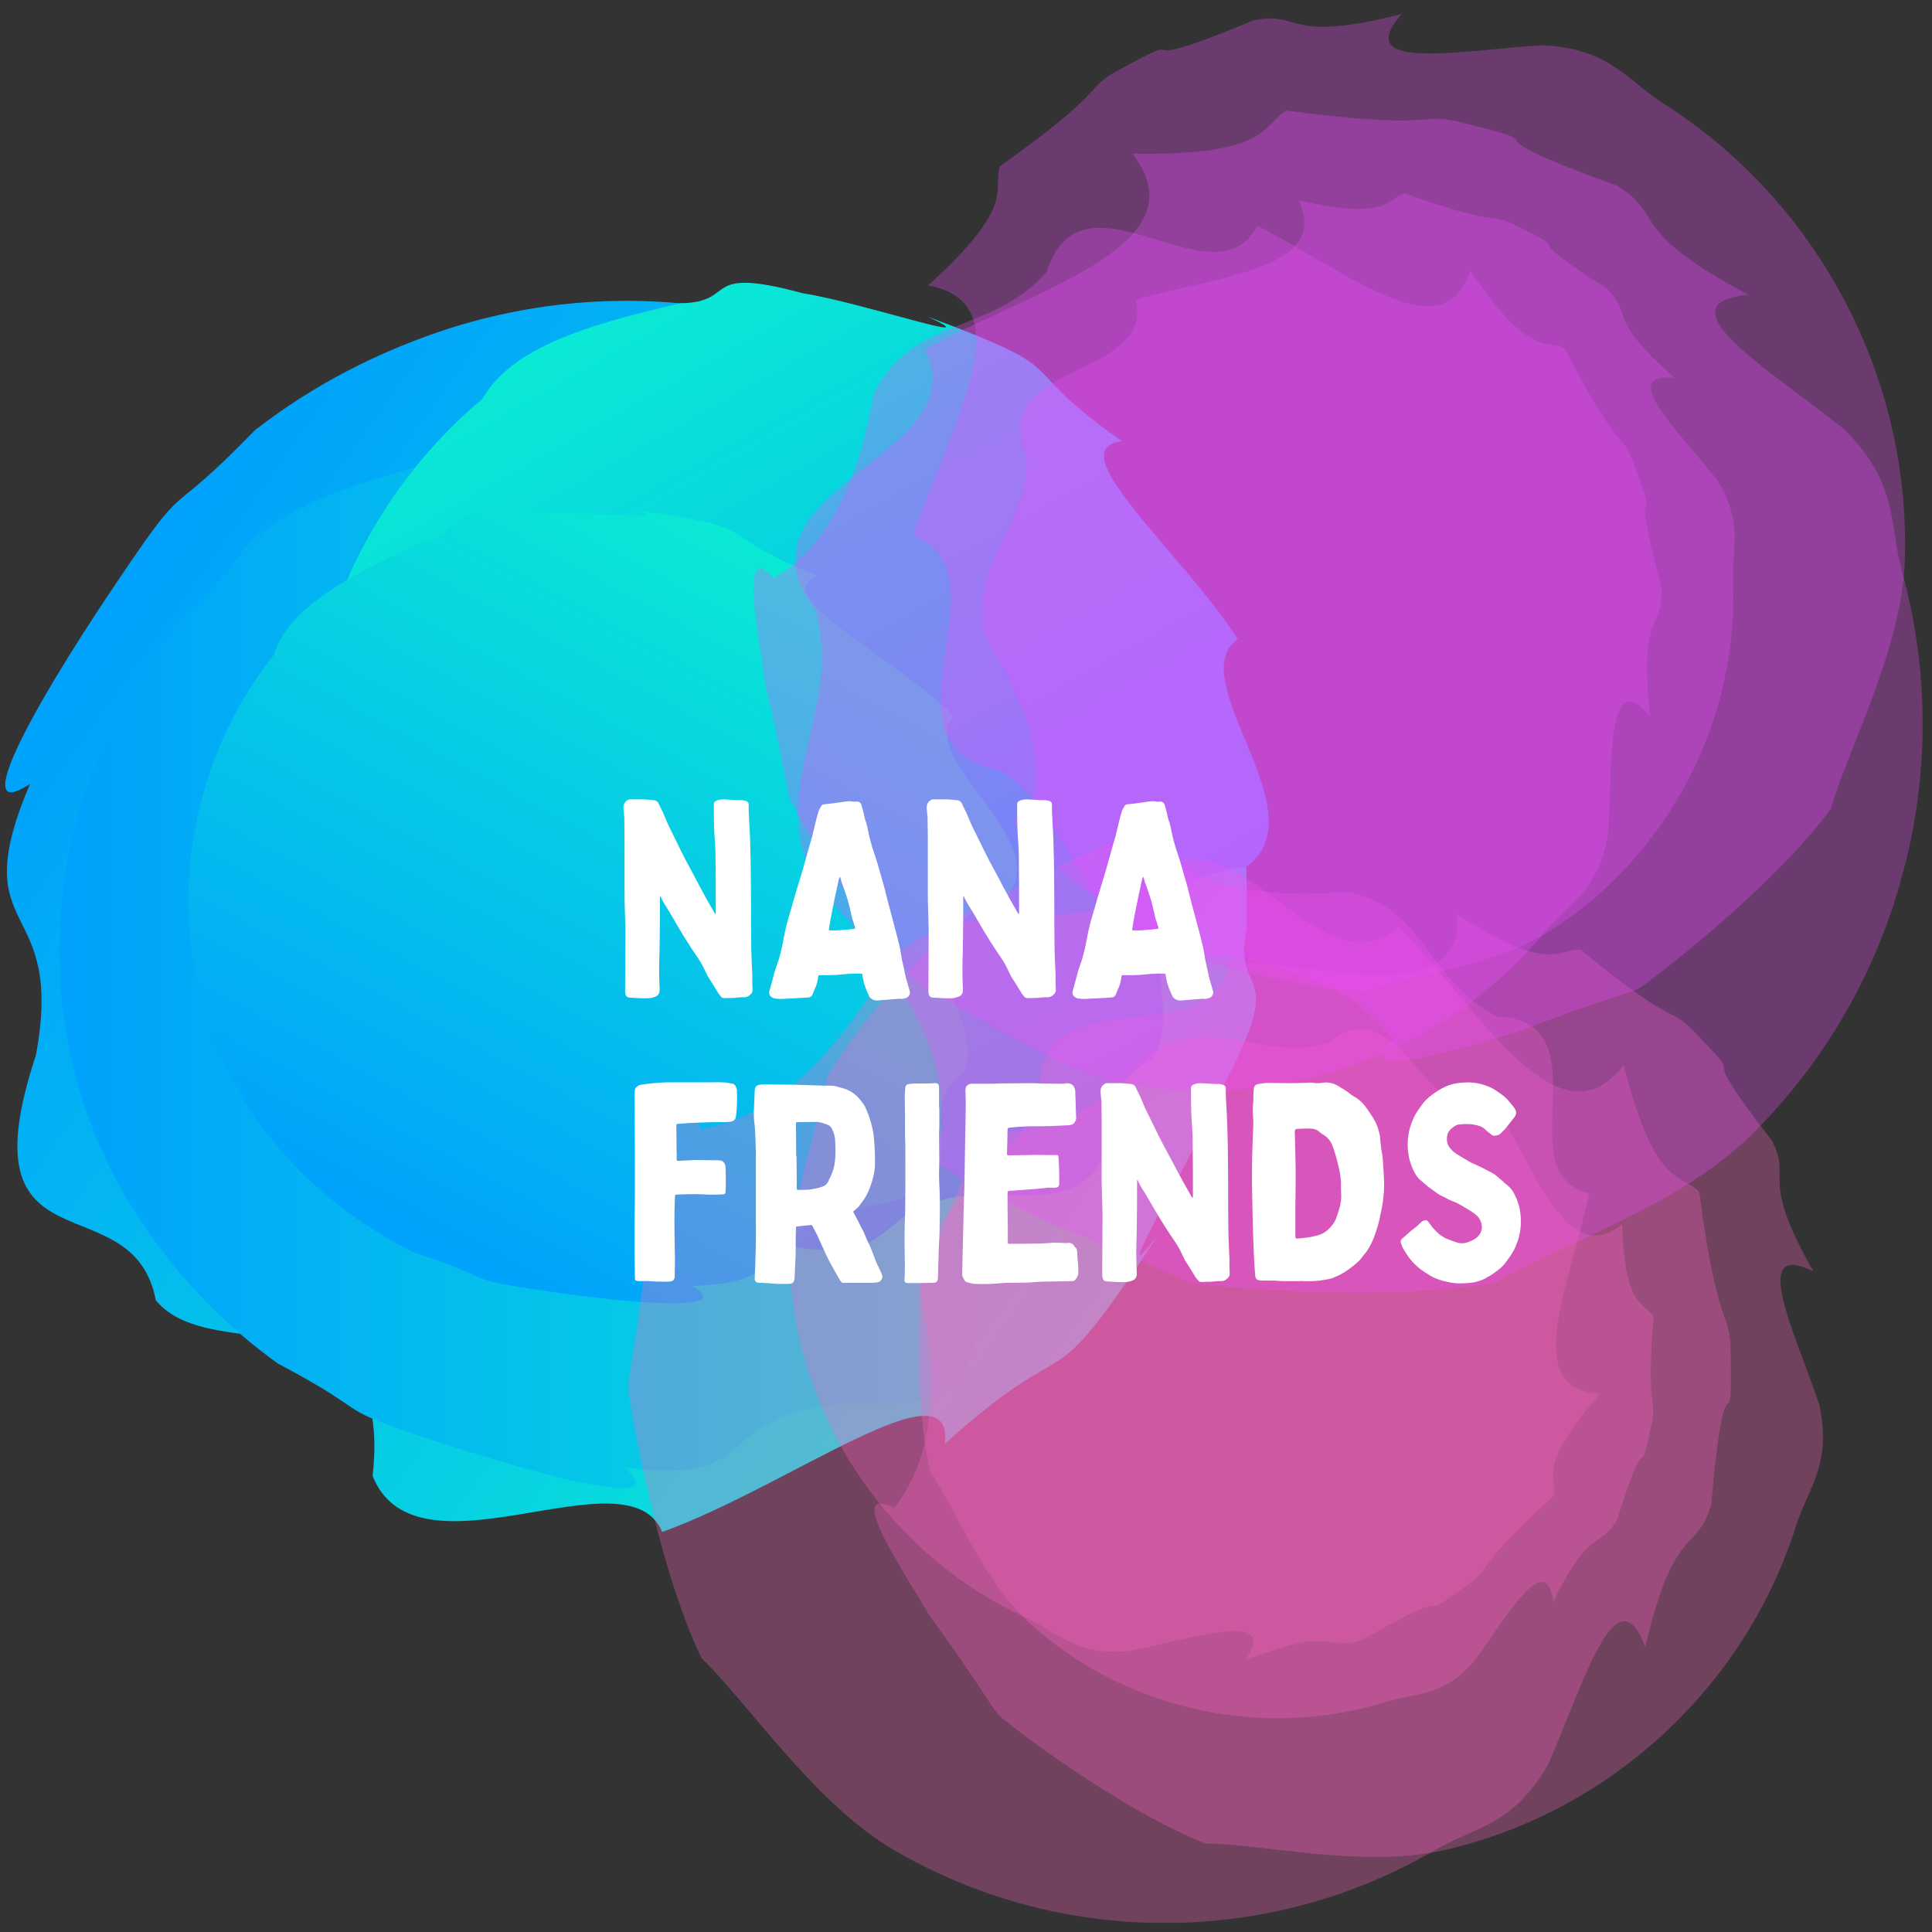
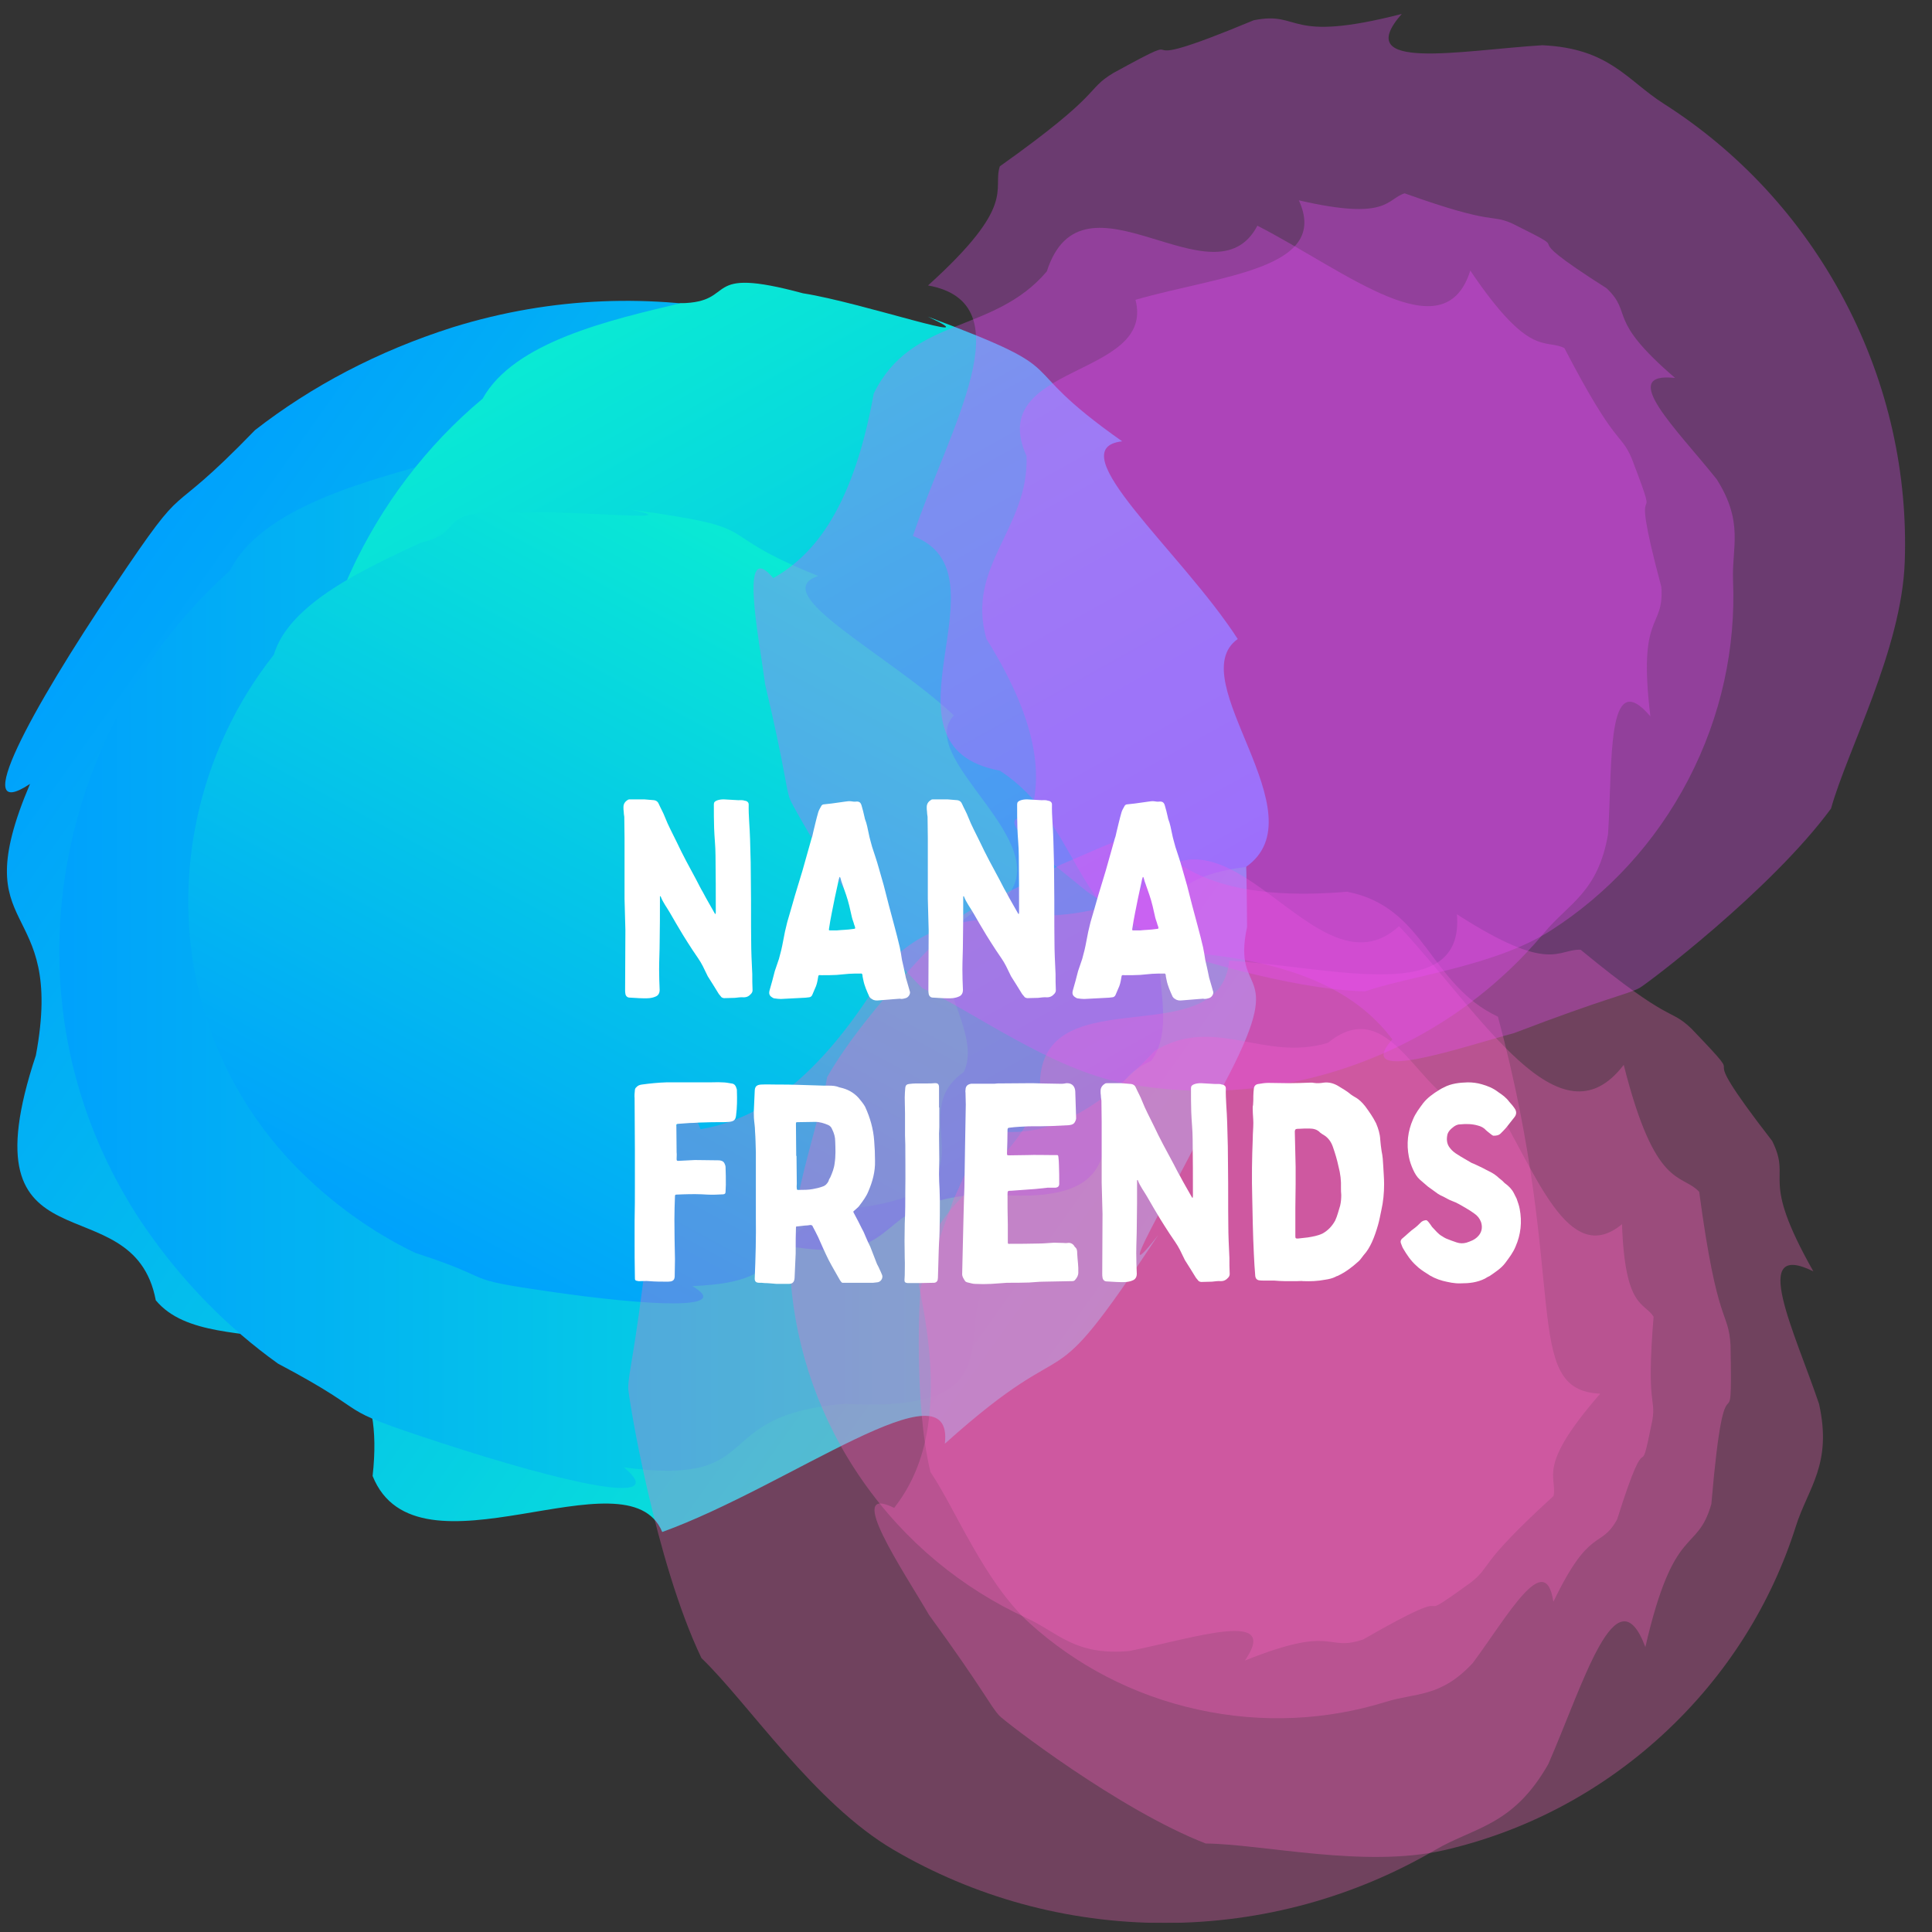
<svg xmlns="http://www.w3.org/2000/svg" xmlns:xlink="http://www.w3.org/1999/xlink" contentScriptType="text/ecmascript" width="375" zoomAndPan="magnify" contentStyleType="text/css" viewBox="0 0 375 375" height="375" preserveAspectRatio="xMidYMid meet" version="1.0">
  <rect x="0" y="0" width="375" height="375" fill="#333333" stroke="none" />
  <defs>
    <filter x="0%" y="0%" width="100%" xlink:type="simple" xlink:actuate="onLoad" height="100%" id="filter-remove-color" xlink:show="other">
      <feColorMatrix values="0 0 0 0 1 0 0 0 0 1 0 0 0 0 1 0 0 0 1 0" color-interpolation-filters="sRGB" />
    </filter>
    <g>
      <g id="glyph-0-0">
        <path d="M 2.254 -18.516 C 2.254 -16.152 2.254 -13.738 2.199 -11.375 C 2.199 -10.305 2.199 -9.23 2.199 -8.102 C 2.199 -5.633 2.199 -3.113 2.254 -0.59 C 2.254 0.055 2.254 0.105 2.953 0.215 C 3.059 0.215 3.168 0.215 3.273 0.215 C 3.863 0.215 4.453 0.16 4.992 0.215 C 6.227 0.32 7.461 0.32 8.695 0.32 C 8.906 0.32 9.07 0.27 9.23 0.27 C 9.715 0.16 9.926 -0.105 9.98 -0.59 C 9.98 -1.719 10.035 -2.898 10.035 -4.023 C 9.98 -6.602 9.926 -9.176 9.926 -11.754 C 9.926 -13.254 9.98 -14.758 10.035 -16.262 C 10.035 -16.473 10.09 -16.582 10.305 -16.582 C 10.785 -16.582 11.27 -16.637 11.754 -16.637 C 13.309 -16.688 14.812 -16.688 16.312 -16.582 C 17.332 -16.527 18.406 -16.582 19.426 -16.637 C 19.746 -16.688 19.855 -16.797 19.855 -17.172 C 19.855 -17.602 19.91 -18.031 19.91 -18.461 C 19.91 -19.641 19.91 -20.766 19.855 -21.895 C 19.855 -22.164 19.746 -22.43 19.641 -22.645 C 19.426 -23.074 19.051 -23.184 18.621 -23.234 C 17.117 -23.234 15.617 -23.289 14.168 -23.289 C 14.059 -23.289 13.953 -23.289 13.844 -23.289 C 12.824 -23.234 11.754 -23.184 10.68 -23.129 C 10.41 -23.129 10.355 -23.184 10.355 -23.504 C 10.355 -23.934 10.41 -24.363 10.355 -24.793 C 10.355 -26.508 10.305 -28.172 10.305 -29.891 C 10.305 -30.266 10.305 -30.266 10.68 -30.32 C 11.43 -30.375 12.18 -30.426 12.934 -30.48 C 13.793 -30.48 14.703 -30.586 15.562 -30.586 C 16.688 -30.641 17.762 -30.641 18.891 -30.641 C 19.426 -30.641 20.016 -30.641 20.555 -30.695 C 21.41 -30.801 21.789 -31.016 21.895 -31.93 C 22.109 -33.539 22.109 -35.148 22.055 -36.758 C 22.055 -36.922 22.055 -37.027 22 -37.133 C 21.84 -37.672 21.625 -38.102 20.98 -38.156 C 20.391 -38.262 19.801 -38.367 19.211 -38.367 C 18.352 -38.422 17.492 -38.367 16.637 -38.367 C 13.844 -38.367 11.109 -38.367 8.316 -38.367 C 6.762 -38.316 5.152 -38.156 3.594 -37.941 C 3.168 -37.887 2.789 -37.727 2.523 -37.402 C 2.359 -37.297 2.254 -37.027 2.254 -36.867 C 2.199 -36.328 2.148 -35.793 2.199 -35.258 C 2.199 -31.93 2.254 -28.547 2.254 -25.168 C 2.254 -22.969 2.254 -20.766 2.254 -18.516 Z M 2.254 -18.516 " />
      </g>
      <g id="glyph-0-1">
        <path d="M 10.305 -5.152 C 10.305 -5.473 10.305 -5.742 10.305 -6.062 C 10.305 -7.406 10.305 -8.746 10.355 -10.035 C 10.355 -10.41 10.355 -10.41 10.68 -10.41 C 11.16 -10.465 11.59 -10.52 12.074 -10.57 C 12.449 -10.57 12.824 -10.625 13.148 -10.68 C 13.414 -10.68 13.578 -10.57 13.629 -10.355 C 13.953 -9.715 14.328 -9.07 14.648 -8.371 C 15.293 -6.922 15.938 -5.422 16.688 -3.918 C 17.387 -2.574 18.191 -1.234 18.941 0.105 C 18.996 0.16 18.996 0.215 19.051 0.215 C 19.156 0.484 19.371 0.59 19.641 0.535 C 20.016 0.535 20.34 0.535 20.66 0.535 C 22.215 0.535 23.773 0.535 25.328 0.535 C 25.652 0.484 25.918 0.484 26.242 0.43 C 26.832 0.32 27.262 -0.32 27.102 -0.914 C 26.938 -1.34 26.723 -1.824 26.508 -2.254 C 26.402 -2.574 26.188 -2.844 26.082 -3.113 C 25.652 -4.238 25.223 -5.312 24.793 -6.441 C 24.469 -7.082 24.148 -7.781 23.879 -8.426 C 23.664 -8.906 23.504 -9.391 23.234 -9.82 C 22.699 -10.895 22.164 -11.969 21.574 -13.039 C 21.465 -13.199 21.465 -13.363 21.68 -13.469 C 22.055 -13.844 22.484 -14.113 22.754 -14.543 C 23.398 -15.402 24.039 -16.262 24.418 -17.227 C 25.223 -19.105 25.758 -21.035 25.703 -23.129 C 25.703 -24.418 25.652 -25.703 25.543 -26.992 C 25.383 -29.355 24.738 -31.555 23.773 -33.648 C 23.613 -33.914 23.449 -34.184 23.234 -34.453 C 23.129 -34.613 22.969 -34.773 22.809 -34.988 C 21.949 -36.113 20.766 -36.867 19.426 -37.242 C 19.211 -37.297 18.996 -37.348 18.781 -37.402 C 18.137 -37.672 17.492 -37.727 16.852 -37.727 C 16.527 -37.727 16.207 -37.727 15.883 -37.727 C 14.113 -37.777 12.395 -37.832 10.68 -37.887 C 9.391 -37.941 8.102 -37.941 6.762 -37.941 C 5.742 -37.941 4.668 -37.992 3.594 -37.941 C 2.738 -37.887 2.414 -37.562 2.359 -36.812 C 2.309 -35.578 2.254 -34.398 2.199 -33.219 C 2.148 -32.629 2.199 -32.035 2.199 -31.445 C 2.254 -30.586 2.414 -29.73 2.414 -28.871 C 2.523 -27.477 2.523 -26.133 2.574 -24.793 C 2.574 -20.605 2.574 -16.422 2.574 -12.234 C 2.629 -8.266 2.523 -4.348 2.359 -0.43 C 2.309 0.27 2.574 0.535 3.273 0.535 C 3.594 0.535 3.918 0.535 4.238 0.59 C 5.043 0.59 5.797 0.699 6.602 0.75 C 7.406 0.75 8.156 0.75 8.961 0.75 C 9.715 0.75 10.035 0.375 10.09 -0.375 C 10.141 -1.934 10.25 -3.543 10.305 -5.152 Z M 10.41 -24.094 C 10.41 -26.188 10.355 -28.227 10.355 -30.266 C 10.355 -30.641 10.355 -30.641 10.734 -30.641 C 11.859 -30.641 12.988 -30.695 14.113 -30.695 C 14.973 -30.695 15.832 -30.426 16.582 -30.105 C 16.957 -29.945 17.227 -29.676 17.387 -29.246 C 17.762 -28.496 17.977 -27.742 17.977 -26.887 C 18.031 -25.488 18.086 -24.094 17.871 -22.699 C 17.762 -21.68 17.387 -20.766 17.012 -19.91 C 16.852 -19.695 16.742 -19.48 16.688 -19.211 C 16.422 -18.676 16.047 -18.301 15.508 -18.137 C 14.918 -17.922 14.273 -17.762 13.629 -17.656 C 12.773 -17.492 11.805 -17.492 10.895 -17.492 C 10.57 -17.492 10.52 -17.492 10.52 -17.816 C 10.465 -18.137 10.52 -18.406 10.52 -18.727 C 10.52 -20.5 10.465 -22.324 10.465 -24.094 C 10.465 -24.094 10.465 -24.094 10.41 -24.094 Z M 10.41 -24.094 " />
      </g>
      <g id="glyph-0-2">
        <path d="M 8.906 -33.484 C 8.855 -33.484 8.855 -33.484 8.855 -33.484 C 8.855 -34.773 8.855 -36.113 8.855 -37.402 C 8.855 -38.047 8.586 -38.262 7.941 -38.207 C 7.512 -38.156 7.082 -38.156 6.707 -38.156 C 5.957 -38.156 5.152 -38.156 4.398 -38.156 C 3.918 -38.156 3.488 -38.102 3.004 -38.047 C 2.574 -37.992 2.359 -37.777 2.309 -37.348 C 2.254 -36.707 2.199 -36.062 2.199 -35.418 C 2.199 -34.398 2.254 -33.379 2.254 -32.359 C 2.254 -30.965 2.254 -29.516 2.254 -28.066 C 2.254 -27.477 2.309 -26.887 2.309 -26.293 C 2.309 -23.344 2.359 -20.391 2.309 -17.441 C 2.309 -15.293 2.309 -13.094 2.199 -10.895 C 2.148 -8.695 2.148 -6.441 2.199 -4.188 C 2.254 -3.113 2.199 -1.984 2.199 -0.914 C 2.199 -0.59 2.148 -0.32 2.148 0 C 2.148 0.43 2.309 0.535 2.738 0.59 C 2.844 0.59 2.953 0.59 3.059 0.59 C 4.668 0.59 6.277 0.59 7.887 0.535 C 8.156 0.535 8.48 0.375 8.586 0 C 8.586 -0.105 8.641 -0.27 8.641 -0.43 C 8.695 -2.199 8.746 -4.023 8.801 -5.848 C 8.801 -6.277 8.855 -6.762 8.855 -7.191 C 8.906 -7.996 8.961 -8.801 8.961 -9.605 C 9.016 -11.59 9.016 -13.578 9.016 -15.508 C 9.016 -16.207 8.961 -16.902 8.961 -17.602 C 8.906 -18.566 8.855 -19.586 8.855 -20.555 C 8.855 -21.52 8.906 -22.484 8.906 -23.398 C 8.906 -25.113 8.855 -26.777 8.855 -28.441 C 8.855 -28.816 8.906 -29.191 8.906 -29.621 C 8.906 -30.91 8.906 -32.199 8.906 -33.484 Z M 8.906 -33.484 " />
      </g>
      <g id="glyph-0-3">
        <path d="M 2.629 -18.086 C 2.574 -16.852 2.523 -14.812 2.469 -12.773 C 2.414 -10.52 2.359 -8.316 2.309 -6.062 C 2.254 -4.508 2.254 -2.898 2.199 -1.289 C 2.148 -0.699 2.469 -0.27 2.738 0.16 C 2.789 0.27 2.953 0.375 3.113 0.43 C 3.648 0.535 4.188 0.75 4.668 0.75 C 5.742 0.805 6.816 0.805 7.836 0.75 C 8.855 0.699 9.875 0.59 10.895 0.535 C 12.289 0.535 13.793 0.535 15.188 0.484 C 16.152 0.43 17.066 0.32 17.977 0.32 C 19.801 0.27 21.574 0.27 23.398 0.215 C 23.664 0.215 23.934 0.215 24.094 0 C 24.469 -0.43 24.738 -0.859 24.738 -1.449 C 24.793 -2.684 24.578 -3.918 24.523 -5.152 C 24.523 -5.582 24.523 -6.117 24.039 -6.441 C 24.039 -6.441 24.039 -6.492 23.988 -6.547 C 23.719 -7.031 23.184 -7.297 22.645 -7.191 C 22.43 -7.191 22.215 -7.137 22 -7.191 C 21.359 -7.191 20.66 -7.246 20.016 -7.246 C 18.996 -7.191 17.977 -7.082 16.957 -7.082 C 15.133 -7.031 13.309 -7.031 11.539 -7.031 C 11.055 -6.977 11.055 -7.031 11.055 -7.461 C 11.055 -8.586 11.055 -9.715 11.055 -10.785 C 11 -12.773 11 -14.703 11 -16.637 C 11 -17.332 11.055 -17.332 11.754 -17.332 C 12.988 -17.441 14.219 -17.492 15.453 -17.602 C 16.582 -17.656 17.656 -17.816 18.781 -17.922 C 19.266 -17.922 19.801 -17.922 20.34 -17.922 C 20.766 -17.977 21.035 -18.191 21.035 -18.676 C 21.035 -19.91 21.035 -21.09 20.98 -22.27 C 20.98 -22.809 20.93 -23.344 20.875 -23.879 C 20.82 -24.254 20.82 -24.254 20.445 -24.254 C 20.07 -24.254 19.746 -24.254 19.371 -24.254 C 17.922 -24.254 16.422 -24.309 14.918 -24.254 C 13.738 -24.254 12.559 -24.203 11.324 -24.203 C 10.945 -24.203 10.895 -24.203 10.895 -24.633 C 10.945 -26.133 11 -27.637 11 -29.191 C 11.055 -29.516 11.055 -29.516 11.375 -29.566 C 12.609 -29.73 13.898 -29.781 15.133 -29.836 C 16.637 -29.836 18.086 -29.836 19.586 -29.891 C 20.66 -29.945 21.789 -29.996 22.859 -30.051 C 23.289 -30.105 23.719 -30.16 23.988 -30.535 C 24.203 -30.855 24.363 -31.23 24.309 -31.609 C 24.254 -33.27 24.203 -34.934 24.148 -36.598 C 24.094 -37.512 23.613 -38.156 22.645 -38.207 C 22.484 -38.207 22.27 -38.207 22.164 -38.156 C 21.625 -38.047 21.145 -38.102 20.66 -38.102 C 19.641 -38.102 18.621 -38.156 17.656 -38.156 C 17.012 -38.156 16.422 -38.207 15.832 -38.207 C 13.578 -38.207 11.27 -38.156 9.016 -38.156 C 8.855 -38.156 8.695 -38.102 8.48 -38.102 C 7.512 -38.102 6.492 -38.102 5.473 -38.102 C 4.992 -38.102 4.453 -38.102 3.973 -38.102 C 3.219 -37.992 2.844 -37.617 2.844 -36.867 C 2.789 -36.652 2.844 -36.492 2.844 -36.328 C 2.844 -35.578 2.898 -34.828 2.898 -34.074 C 2.789 -29.031 2.738 -23.988 2.629 -18.086 Z M 2.629 -18.086 " />
      </g>
      <g id="glyph-0-4">
        <path d="M 9.23 -19.371 C 9.285 -19.371 9.285 -19.426 9.336 -19.426 C 9.336 -19.371 9.391 -19.371 9.391 -19.32 C 9.82 -18.191 10.57 -17.227 11.16 -16.207 C 11.969 -14.758 12.824 -13.363 13.684 -11.914 C 14.328 -10.895 14.918 -9.926 15.562 -8.961 C 16.262 -7.887 17.012 -6.922 17.547 -5.848 C 17.871 -5.152 18.191 -4.508 18.516 -3.863 C 19.211 -2.738 19.961 -1.609 20.66 -0.43 C 20.82 -0.215 21.035 0 21.195 0.215 C 21.359 0.32 21.574 0.375 21.68 0.375 C 22.379 0.375 23.074 0.32 23.773 0.32 C 24.309 0.27 24.898 0.16 25.488 0.215 C 26.082 0.215 26.508 0 26.938 -0.484 C 27.102 -0.699 27.207 -0.859 27.207 -1.18 C 27.152 -2.199 27.152 -3.273 27.152 -4.293 C 27.047 -6.492 26.938 -8.641 26.938 -10.84 C 26.887 -14.328 26.938 -17.871 26.887 -21.359 C 26.887 -24.418 26.832 -27.477 26.723 -30.48 C 26.672 -32.734 26.402 -34.988 26.457 -37.242 C 26.457 -37.512 26.293 -37.727 26.082 -37.832 C 25.973 -37.887 25.867 -37.941 25.703 -37.941 C 25.328 -38.102 24.848 -38.047 24.418 -38.047 C 23.504 -38.102 22.539 -38.156 21.625 -38.207 C 21.145 -38.207 20.715 -38.156 20.285 -37.992 C 19.91 -37.832 19.695 -37.672 19.695 -37.242 C 19.695 -35.688 19.695 -34.129 19.746 -32.629 C 19.801 -30.855 20.016 -29.086 20.016 -27.312 C 20.07 -23.613 20.07 -19.91 20.07 -16.262 C 20.07 -16.152 20.016 -16.047 20.016 -15.938 C 19.91 -15.992 19.855 -16.047 19.855 -16.098 C 19.105 -17.441 18.301 -18.781 17.602 -20.125 C 17.117 -20.93 16.742 -21.734 16.312 -22.539 C 14.973 -25.008 13.629 -27.477 12.449 -29.996 C 11.699 -31.555 10.84 -33.109 10.195 -34.773 C 9.875 -35.633 9.391 -36.438 9.016 -37.297 C 8.855 -37.727 8.531 -37.992 8.102 -38.047 C 7.461 -38.102 6.816 -38.156 6.172 -38.207 C 5.797 -38.207 5.422 -38.207 5.098 -38.207 C 4.562 -38.207 4.023 -38.207 3.434 -38.207 C 3.328 -38.207 3.168 -38.207 3.059 -38.156 C 2.523 -37.832 2.148 -37.402 2.148 -36.707 C 2.148 -36.383 2.148 -36.113 2.199 -35.848 C 2.199 -35.523 2.254 -35.203 2.309 -34.828 C 2.309 -33.484 2.359 -32.09 2.359 -30.695 C 2.359 -26.723 2.359 -22.809 2.359 -18.891 C 2.414 -16.852 2.469 -14.812 2.523 -12.824 C 2.523 -8.961 2.469 -5.043 2.469 -1.234 C 2.469 -0.965 2.469 -0.75 2.523 -0.484 C 2.574 -0.055 2.898 0.27 3.328 0.27 C 4.613 0.32 5.902 0.484 7.191 0.375 C 7.672 0.32 8.102 0.215 8.531 0 C 8.961 -0.215 9.176 -0.699 9.176 -1.18 C 9.121 -2.523 9.07 -3.863 9.07 -5.207 C 9.07 -6.977 9.176 -8.801 9.176 -10.57 C 9.23 -13.363 9.23 -16.207 9.23 -18.996 C 9.23 -19.105 9.23 -19.211 9.23 -19.371 Z M 9.23 -19.371 " />
      </g>
      <g id="glyph-0-5">
        <path d="M 11 0.215 C 11.375 0.215 11.754 0.16 12.129 0.215 C 13.578 0.27 14.973 0.215 16.367 -0.055 C 17.117 -0.16 17.816 -0.32 18.461 -0.645 C 18.566 -0.75 18.727 -0.75 18.836 -0.805 C 20.34 -1.504 21.68 -2.523 22.914 -3.648 C 23.289 -3.973 23.559 -4.453 23.879 -4.828 C 24.578 -5.582 25.062 -6.441 25.488 -7.352 C 25.973 -8.426 26.348 -9.551 26.672 -10.68 C 26.938 -11.59 27.102 -12.559 27.312 -13.523 C 27.691 -15.188 27.852 -16.902 27.852 -18.621 C 27.852 -19.746 27.742 -20.93 27.691 -22.055 C 27.637 -23.074 27.582 -24.039 27.367 -25.008 C 27.262 -25.758 27.152 -26.508 27.102 -27.262 C 27.047 -28.387 26.723 -29.406 26.293 -30.426 C 25.703 -31.609 24.953 -32.68 24.203 -33.699 C 23.613 -34.453 22.969 -35.094 22.164 -35.523 C 21.895 -35.688 21.625 -35.848 21.41 -36.008 C 20.605 -36.707 19.695 -37.188 18.836 -37.727 C 17.977 -38.207 17.117 -38.422 16.152 -38.316 C 15.508 -38.207 14.863 -38.156 14.219 -38.262 C 14.008 -38.316 13.844 -38.316 13.629 -38.316 C 12.18 -38.262 10.734 -38.207 9.285 -38.207 C 7.941 -38.207 6.652 -38.262 5.367 -38.262 C 4.723 -38.262 4.078 -38.156 3.434 -38.047 C 2.953 -37.992 2.629 -37.672 2.574 -37.188 C 2.523 -36.707 2.469 -36.223 2.469 -35.738 C 2.469 -35.148 2.469 -34.559 2.414 -33.969 C 2.309 -33.648 2.359 -33.27 2.359 -32.949 C 2.359 -32.145 2.469 -31.34 2.469 -30.48 C 2.469 -29.516 2.359 -28.496 2.359 -27.477 C 2.199 -23.664 2.148 -19.801 2.254 -15.992 C 2.309 -14.328 2.309 -12.664 2.359 -11 C 2.414 -8.961 2.469 -6.977 2.574 -4.992 C 2.629 -3.543 2.738 -2.148 2.844 -0.75 C 2.898 -0.32 3.168 0 3.594 0.055 C 3.863 0.105 4.133 0.105 4.398 0.105 C 5.098 0.105 5.848 0.105 6.492 0.105 C 7.191 0.16 7.836 0.215 8.531 0.215 C 9.336 0.215 10.195 0.215 11 0.215 Z M 10.68 -18.621 C 10.68 -19.746 10.68 -20.82 10.68 -21.949 C 10.625 -24.203 10.57 -26.508 10.52 -28.762 C 10.52 -28.871 10.52 -28.977 10.57 -29.086 C 10.57 -29.141 10.68 -29.246 10.734 -29.301 C 10.945 -29.355 11.16 -29.355 11.375 -29.355 C 12.02 -29.406 12.664 -29.406 13.309 -29.406 C 14.113 -29.406 14.863 -29.246 15.453 -28.602 C 15.668 -28.441 15.883 -28.281 16.098 -28.172 C 17.012 -27.637 17.602 -26.777 17.922 -25.812 C 18.352 -24.578 18.727 -23.344 18.996 -22.055 C 19.371 -20.66 19.535 -19.266 19.48 -17.871 C 19.48 -17.441 19.48 -16.957 19.535 -16.527 C 19.535 -15.777 19.48 -15.133 19.32 -14.434 C 18.996 -13.414 18.781 -12.449 18.352 -11.539 C 17.762 -10.465 16.957 -9.605 15.883 -9.016 C 14.973 -8.586 14.008 -8.426 13.039 -8.266 C 12.395 -8.211 11.754 -8.102 11.109 -8.051 C 10.68 -8.051 10.625 -8.102 10.625 -8.531 C 10.625 -10.305 10.625 -12.129 10.625 -13.953 C 10.625 -15.508 10.68 -17.066 10.68 -18.621 Z M 10.68 -18.621 " />
      </g>
      <g id="glyph-0-6">
        <path d="M 13.844 0.645 C 15.453 0.645 17.012 0.484 18.516 -0.27 C 18.836 -0.484 19.156 -0.645 19.48 -0.805 C 20.555 -1.555 21.68 -2.254 22.484 -3.328 C 23.234 -4.348 23.988 -5.312 24.469 -6.492 C 25.488 -8.801 25.758 -11.27 25.273 -13.793 C 25.168 -14.434 24.898 -15.133 24.684 -15.777 C 24.523 -16.152 24.309 -16.473 24.148 -16.852 C 23.773 -17.602 23.184 -18.191 22.539 -18.676 C 22.27 -18.836 22.109 -19.105 21.84 -19.32 C 21.52 -19.586 21.145 -19.855 20.82 -20.176 C 20.176 -20.715 19.48 -21.035 18.727 -21.41 C 17.977 -21.84 17.172 -22.164 16.422 -22.539 C 16.207 -22.645 15.938 -22.699 15.723 -22.859 C 14.918 -23.344 14.008 -23.828 13.199 -24.363 C 12.664 -24.684 12.18 -25.062 11.805 -25.543 C 11.43 -25.973 11.215 -26.457 11.16 -26.992 C 11.109 -27.422 11.16 -27.906 11.27 -28.336 C 11.43 -28.816 11.805 -29.246 12.234 -29.566 C 12.664 -29.945 13.148 -30.211 13.684 -30.211 C 14.812 -30.32 15.992 -30.32 17.117 -29.996 C 17.762 -29.836 18.301 -29.566 18.727 -29.086 C 19.051 -28.762 19.48 -28.496 19.855 -28.172 C 19.961 -28.121 20.07 -28.012 20.176 -28.012 C 20.715 -28.012 21.195 -28.066 21.574 -28.441 C 21.949 -28.816 22.324 -29.191 22.645 -29.566 C 23.184 -30.266 23.719 -30.91 24.254 -31.609 C 24.633 -32.09 24.684 -32.574 24.418 -33.109 C 24.094 -33.648 23.664 -34.129 23.234 -34.613 C 22.645 -35.418 21.895 -35.953 21.09 -36.492 C 20.125 -37.242 19.051 -37.672 17.922 -37.992 C 17.012 -38.262 16.098 -38.367 15.188 -38.367 C 13.578 -38.316 12.02 -38.156 10.57 -37.402 C 10.25 -37.242 9.926 -37.082 9.605 -36.867 C 8.48 -36.168 7.406 -35.418 6.547 -34.344 C 5.797 -33.324 5.043 -32.359 4.562 -31.18 C 3.543 -28.871 3.273 -26.402 3.758 -23.934 C 3.918 -23.074 4.238 -22.164 4.613 -21.359 C 4.938 -20.66 5.312 -20.016 5.902 -19.48 C 6.441 -19.051 6.922 -18.566 7.461 -18.137 C 8.102 -17.656 8.746 -17.227 9.391 -16.742 C 9.715 -16.527 10.035 -16.367 10.41 -16.207 C 10.945 -15.938 11.539 -15.562 12.129 -15.348 C 13.094 -15.027 13.898 -14.488 14.758 -14.008 C 15.348 -13.684 15.883 -13.309 16.422 -12.934 C 17.066 -12.504 17.492 -11.969 17.762 -11.27 C 18.137 -10.141 17.871 -9.121 17.066 -8.371 C 16.473 -7.781 15.723 -7.512 14.918 -7.246 C 14.273 -7.082 13.684 -7.082 13.039 -7.297 C 12.344 -7.512 11.699 -7.781 11 -8.051 C 10.734 -8.156 10.52 -8.316 10.25 -8.48 C 9.445 -8.906 8.906 -9.66 8.266 -10.305 C 8.051 -10.625 7.836 -10.945 7.566 -11.27 C 7.406 -11.43 7.246 -11.699 6.922 -11.59 C 6.602 -11.539 6.332 -11.43 6.062 -11.16 C 5.688 -10.785 5.312 -10.41 4.883 -10.09 C 4.023 -9.5 3.273 -8.695 2.469 -8.051 C 2.199 -7.836 2.094 -7.512 2.199 -7.191 C 2.359 -6.816 2.469 -6.387 2.684 -6.062 C 3.379 -4.883 4.133 -3.758 5.152 -2.844 C 5.473 -2.523 5.797 -2.254 6.172 -1.984 C 6.441 -1.77 6.816 -1.555 7.137 -1.34 C 8.102 -0.645 9.176 -0.16 10.355 0.16 C 11.484 0.43 12.609 0.699 13.844 0.645 Z M 13.844 0.645 " />
      </g>
      <g id="glyph-0-7">
        <path d="M 26.457 0.484 C 26.832 0.59 27.207 0.484 27.582 0.375 C 28.066 0.27 28.496 -0.32 28.441 -0.805 C 28.336 -1.18 28.227 -1.555 28.121 -1.934 C 27.957 -2.523 27.797 -3.059 27.637 -3.594 C 27.477 -4.293 27.367 -4.992 27.207 -5.633 C 27.102 -6.117 26.992 -6.547 26.887 -7.031 C 26.777 -7.836 26.617 -8.695 26.457 -9.5 C 26.133 -10.895 25.758 -12.344 25.383 -13.738 C 24.684 -16.312 23.988 -18.941 23.344 -21.52 C 23.02 -22.645 22.699 -23.828 22.379 -24.898 C 22 -26.293 21.52 -27.637 21.09 -28.977 C 20.875 -29.836 20.605 -30.641 20.445 -31.5 C 20.23 -32.465 20.07 -33.484 19.695 -34.398 C 19.641 -34.559 19.641 -34.719 19.586 -34.883 C 19.426 -35.578 19.266 -36.277 19.051 -36.973 C 18.891 -37.562 18.621 -37.832 17.977 -37.777 C 17.656 -37.727 17.332 -37.777 17.012 -37.832 C 16.637 -37.887 16.262 -37.832 15.883 -37.777 C 15.027 -37.672 14.113 -37.512 13.199 -37.402 C 12.719 -37.348 12.234 -37.297 11.754 -37.242 C 11.484 -37.242 11.27 -37.082 11.16 -36.812 C 10.945 -36.438 10.734 -36.062 10.625 -35.688 C 10.25 -34.398 9.98 -33.164 9.66 -31.875 C 9.551 -31.445 9.5 -31.016 9.336 -30.641 C 8.746 -28.547 8.156 -26.457 7.566 -24.363 C 7.082 -22.754 6.602 -21.195 6.117 -19.586 C 5.633 -17.816 5.098 -16.098 4.613 -14.383 C 4.293 -13.148 4.023 -11.914 3.809 -10.68 C 3.594 -9.5 3.328 -8.371 3.004 -7.246 C 2.738 -6.492 2.469 -5.688 2.199 -4.883 C 1.879 -3.648 1.555 -2.359 1.18 -1.125 C 1.02 -0.535 1.125 -0.105 1.664 0.215 C 1.824 0.32 1.984 0.43 2.199 0.43 C 2.574 0.484 2.953 0.535 3.379 0.535 C 4.777 0.484 6.172 0.375 7.566 0.32 C 7.996 0.32 8.371 0.27 8.801 0.215 C 9.121 0.215 9.391 0 9.5 -0.32 C 9.66 -0.699 9.82 -1.074 9.98 -1.449 C 10.305 -2.094 10.465 -2.789 10.57 -3.488 C 10.68 -4.238 10.68 -4.078 11.324 -4.078 C 12.289 -4.078 13.254 -4.078 14.219 -4.133 C 14.973 -4.188 15.777 -4.293 16.582 -4.348 C 17.332 -4.398 18.086 -4.398 18.836 -4.398 C 19.051 -4.453 19.156 -4.348 19.211 -4.133 C 19.211 -3.809 19.32 -3.488 19.371 -3.168 C 19.586 -2.039 20.07 -0.965 20.555 0.105 C 20.66 0.27 20.82 0.43 21.035 0.535 C 21.465 0.859 21.949 0.859 22.43 0.805 C 23.129 0.75 23.773 0.699 24.418 0.645 C 24.633 0.645 24.848 0.59 25.062 0.59 C 25.543 0.535 26.027 0.535 26.457 0.484 Z M 14.863 -23.129 C 15.027 -22.754 15.078 -22.324 15.242 -21.949 C 15.508 -21.145 15.777 -20.391 16.047 -19.641 C 16.527 -18.246 16.852 -16.742 17.172 -15.293 C 17.281 -14.812 17.492 -14.383 17.602 -13.898 C 17.656 -13.793 17.656 -13.738 17.707 -13.629 C 17.871 -13.094 17.871 -13.094 17.281 -13.039 C 16.262 -12.879 15.242 -12.879 14.219 -12.773 C 13.793 -12.773 13.414 -12.773 12.988 -12.773 C 12.719 -12.773 12.664 -12.773 12.719 -13.094 C 12.879 -14.113 13.039 -15.133 13.254 -16.152 C 13.629 -18.137 14.059 -20.125 14.488 -22.055 C 14.543 -22.43 14.648 -22.809 14.758 -23.129 C 14.812 -23.129 14.863 -23.129 14.863 -23.129 Z M 14.863 -23.129 " />
      </g>
    </g>
    <clipPath id="clip-0">
      <path d="M 1 58 L 244 58 L 244 298 L 1 298 Z M 1 58 " clip-rule="nonzero" />
    </clipPath>
    <clipPath id="clip-1">
      <path d="M 224.824 239.711 C 201.625 274.773 210.293 256.086 183.395 280.223 C 185.262 264.035 153.125 288.48 128.539 297.359 C 121.84 281.164 80.922 307.945 72.324 286.488 C 76.508 248.867 41.59 266.07 30.238 252.387 C 25.801 229.012 -7.422 248.152 6.961 204.859 C 12.816 173.523 -7.168 182.723 5.824 152.16 C -6.094 160.051 5.938 137.891 22.105 113.852 C 37.566 90.809 30.902 102.699 49.504 83.48 C 60.48 74.953 73.297 68.16 87.938 63.508 C 126.691 51.52 165.809 61.508 194.941 84.051 C 209.508 95.324 221.582 109.734 229.863 126.109 C 242.023 137.047 241.91 161.844 242.051 179.938 C 238.949 194.281 250.367 186.477 237.578 210.461 C 232.09 224.211 213.473 254.219 224.824 239.711 Z M 224.824 239.711 " clip-rule="nonzero" />
    </clipPath>
    <linearGradient x1="-96.738" gradientTransform="matrix(0.431, 0.307, -0.307, 0.431, 94.489, 7.186)" y1="232.922" x2="569.983" gradientUnits="userSpaceOnUse" y2="232.922" xlink:type="simple" xlink:actuate="onLoad" id="linear-pattern-0" xlink:show="other">
      <stop stop-opacity="1" stop-color="rgb(0%, 63.499%, 98.799%)" offset="0" />
      <stop stop-opacity="1" stop-color="rgb(0%, 63.499%, 98.799%)" offset="0.125" />
      <stop stop-opacity="1" stop-color="rgb(0.009%, 63.565%, 98.761%)" offset="0.156" />
      <stop stop-opacity="1" stop-color="rgb(0.04%, 63.795%, 98.634%)" offset="0.164" />
      <stop stop-opacity="1" stop-color="rgb(0.085%, 64.124%, 98.453%)" offset="0.172" />
      <stop stop-opacity="1" stop-color="rgb(0.13%, 64.45%, 98.271%)" offset="0.18" />
      <stop stop-opacity="1" stop-color="rgb(0.175%, 64.777%, 98.09%)" offset="0.188" />
      <stop stop-opacity="1" stop-color="rgb(0.22%, 65.103%, 97.908%)" offset="0.195" />
      <stop stop-opacity="1" stop-color="rgb(0.266%, 65.43%, 97.728%)" offset="0.203" />
      <stop stop-opacity="1" stop-color="rgb(0.31%, 65.756%, 97.546%)" offset="0.211" />
      <stop stop-opacity="1" stop-color="rgb(0.356%, 66.084%, 97.365%)" offset="0.219" />
      <stop stop-opacity="1" stop-color="rgb(0.4%, 66.411%, 97.183%)" offset="0.227" />
      <stop stop-opacity="1" stop-color="rgb(0.446%, 66.737%, 97.002%)" offset="0.234" />
      <stop stop-opacity="1" stop-color="rgb(0.49%, 67.064%, 96.82%)" offset="0.242" />
      <stop stop-opacity="1" stop-color="rgb(0.536%, 67.39%, 96.64%)" offset="0.25" />
      <stop stop-opacity="1" stop-color="rgb(0.58%, 67.719%, 96.458%)" offset="0.258" />
      <stop stop-opacity="1" stop-color="rgb(0.626%, 68.045%, 96.277%)" offset="0.266" />
      <stop stop-opacity="1" stop-color="rgb(0.67%, 68.372%, 96.095%)" offset="0.273" />
      <stop stop-opacity="1" stop-color="rgb(0.716%, 68.698%, 95.914%)" offset="0.281" />
      <stop stop-opacity="1" stop-color="rgb(0.76%, 69.025%, 95.734%)" offset="0.289" />
      <stop stop-opacity="1" stop-color="rgb(0.806%, 69.351%, 95.552%)" offset="0.297" />
      <stop stop-opacity="1" stop-color="rgb(0.85%, 69.679%, 95.37%)" offset="0.305" />
      <stop stop-opacity="1" stop-color="rgb(0.896%, 70.006%, 95.189%)" offset="0.312" />
      <stop stop-opacity="1" stop-color="rgb(0.94%, 70.332%, 95.007%)" offset="0.32" />
      <stop stop-opacity="1" stop-color="rgb(0.986%, 70.659%, 94.827%)" offset="0.328" />
      <stop stop-opacity="1" stop-color="rgb(1.03%, 70.985%, 94.646%)" offset="0.336" />
      <stop stop-opacity="1" stop-color="rgb(1.076%, 71.312%, 94.464%)" offset="0.344" />
      <stop stop-opacity="1" stop-color="rgb(1.12%, 71.64%, 94.283%)" offset="0.352" />
      <stop stop-opacity="1" stop-color="rgb(1.166%, 71.967%, 94.101%)" offset="0.359" />
      <stop stop-opacity="1" stop-color="rgb(1.21%, 72.293%, 93.919%)" offset="0.367" />
      <stop stop-opacity="1" stop-color="rgb(1.256%, 72.62%, 93.739%)" offset="0.375" />
      <stop stop-opacity="1" stop-color="rgb(1.302%, 72.946%, 93.558%)" offset="0.383" />
      <stop stop-opacity="1" stop-color="rgb(1.346%, 73.273%, 93.376%)" offset="0.391" />
      <stop stop-opacity="1" stop-color="rgb(1.392%, 73.601%, 93.195%)" offset="0.398" />
      <stop stop-opacity="1" stop-color="rgb(1.436%, 73.927%, 93.013%)" offset="0.406" />
      <stop stop-opacity="1" stop-color="rgb(1.482%, 74.254%, 92.833%)" offset="0.414" />
      <stop stop-opacity="1" stop-color="rgb(1.526%, 74.58%, 92.651%)" offset="0.422" />
      <stop stop-opacity="1" stop-color="rgb(1.572%, 74.907%, 92.47%)" offset="0.43" />
      <stop stop-opacity="1" stop-color="rgb(1.616%, 75.233%, 92.288%)" offset="0.438" />
      <stop stop-opacity="1" stop-color="rgb(1.662%, 75.562%, 92.107%)" offset="0.445" />
      <stop stop-opacity="1" stop-color="rgb(1.706%, 75.888%, 91.925%)" offset="0.453" />
      <stop stop-opacity="1" stop-color="rgb(1.752%, 76.215%, 91.745%)" offset="0.461" />
      <stop stop-opacity="1" stop-color="rgb(1.796%, 76.541%, 91.563%)" offset="0.469" />
      <stop stop-opacity="1" stop-color="rgb(1.842%, 76.868%, 91.382%)" offset="0.477" />
      <stop stop-opacity="1" stop-color="rgb(1.886%, 77.196%, 91.2%)" offset="0.484" />
      <stop stop-opacity="1" stop-color="rgb(1.932%, 77.522%, 91.019%)" offset="0.492" />
      <stop stop-opacity="1" stop-color="rgb(1.976%, 77.849%, 90.839%)" offset="0.5" />
      <stop stop-opacity="1" stop-color="rgb(2.022%, 78.175%, 90.657%)" offset="0.508" />
      <stop stop-opacity="1" stop-color="rgb(2.066%, 78.502%, 90.475%)" offset="0.516" />
      <stop stop-opacity="1" stop-color="rgb(2.112%, 78.828%, 90.294%)" offset="0.523" />
      <stop stop-opacity="1" stop-color="rgb(2.156%, 79.156%, 90.112%)" offset="0.531" />
      <stop stop-opacity="1" stop-color="rgb(2.202%, 79.483%, 89.931%)" offset="0.539" />
      <stop stop-opacity="1" stop-color="rgb(2.246%, 79.81%, 89.751%)" offset="0.547" />
      <stop stop-opacity="1" stop-color="rgb(2.292%, 80.136%, 89.569%)" offset="0.555" />
      <stop stop-opacity="1" stop-color="rgb(2.336%, 80.463%, 89.388%)" offset="0.562" />
      <stop stop-opacity="1" stop-color="rgb(2.382%, 80.789%, 89.206%)" offset="0.57" />
      <stop stop-opacity="1" stop-color="rgb(2.426%, 81.117%, 89.024%)" offset="0.578" />
      <stop stop-opacity="1" stop-color="rgb(2.472%, 81.444%, 88.844%)" offset="0.586" />
      <stop stop-opacity="1" stop-color="rgb(2.516%, 81.77%, 88.663%)" offset="0.594" />
      <stop stop-opacity="1" stop-color="rgb(2.562%, 82.097%, 88.481%)" offset="0.602" />
      <stop stop-opacity="1" stop-color="rgb(2.606%, 82.423%, 88.3%)" offset="0.609" />
      <stop stop-opacity="1" stop-color="rgb(2.652%, 82.75%, 88.118%)" offset="0.617" />
      <stop stop-opacity="1" stop-color="rgb(2.696%, 83.078%, 87.936%)" offset="0.625" />
      <stop stop-opacity="1" stop-color="rgb(2.742%, 83.405%, 87.756%)" offset="0.633" />
      <stop stop-opacity="1" stop-color="rgb(2.786%, 83.731%, 87.575%)" offset="0.641" />
      <stop stop-opacity="1" stop-color="rgb(2.832%, 84.058%, 87.393%)" offset="0.648" />
      <stop stop-opacity="1" stop-color="rgb(2.878%, 84.384%, 87.212%)" offset="0.656" />
      <stop stop-opacity="1" stop-color="rgb(2.922%, 84.711%, 87.03%)" offset="0.664" />
      <stop stop-opacity="1" stop-color="rgb(2.968%, 85.039%, 86.85%)" offset="0.672" />
      <stop stop-opacity="1" stop-color="rgb(3.012%, 85.365%, 86.668%)" offset="0.68" />
      <stop stop-opacity="1" stop-color="rgb(3.058%, 85.692%, 86.487%)" offset="0.688" />
      <stop stop-opacity="1" stop-color="rgb(3.102%, 86.018%, 86.305%)" offset="0.695" />
      <stop stop-opacity="1" stop-color="rgb(3.148%, 86.345%, 86.124%)" offset="0.703" />
      <stop stop-opacity="1" stop-color="rgb(3.192%, 86.673%, 85.944%)" offset="0.711" />
      <stop stop-opacity="1" stop-color="rgb(3.238%, 87%, 85.762%)" offset="0.719" />
      <stop stop-opacity="1" stop-color="rgb(3.282%, 87.326%, 85.58%)" offset="0.727" />
      <stop stop-opacity="1" stop-color="rgb(3.328%, 87.653%, 85.399%)" offset="0.734" />
      <stop stop-opacity="1" stop-color="rgb(3.372%, 87.979%, 85.217%)" offset="0.742" />
      <stop stop-opacity="1" stop-color="rgb(3.418%, 88.306%, 85.036%)" offset="0.75" />
      <stop stop-opacity="1" stop-color="rgb(3.462%, 88.634%, 84.856%)" offset="0.758" />
      <stop stop-opacity="1" stop-color="rgb(3.508%, 88.96%, 84.674%)" offset="0.766" />
      <stop stop-opacity="1" stop-color="rgb(3.552%, 89.287%, 84.492%)" offset="0.773" />
      <stop stop-opacity="1" stop-color="rgb(3.598%, 89.613%, 84.311%)" offset="0.781" />
      <stop stop-opacity="1" stop-color="rgb(3.642%, 89.94%, 84.129%)" offset="0.789" />
      <stop stop-opacity="1" stop-color="rgb(3.688%, 90.266%, 83.949%)" offset="0.797" />
      <stop stop-opacity="1" stop-color="rgb(3.732%, 90.594%, 83.768%)" offset="0.805" />
      <stop stop-opacity="1" stop-color="rgb(3.778%, 90.921%, 83.586%)" offset="0.812" />
      <stop stop-opacity="1" stop-color="rgb(3.822%, 91.248%, 83.405%)" offset="0.82" />
      <stop stop-opacity="1" stop-color="rgb(3.868%, 91.574%, 83.223%)" offset="0.828" />
      <stop stop-opacity="1" stop-color="rgb(3.894%, 91.768%, 83.116%)" offset="0.844" />
      <stop stop-opacity="1" stop-color="rgb(3.899%, 91.8%, 83.099%)" offset="0.875" />
      <stop stop-opacity="1" stop-color="rgb(3.899%, 91.8%, 83.099%)" offset="1" />
    </linearGradient>
    <clipPath id="clip-2">
      <path d="M 11 84 L 220 84 L 220 289 L 11 289 Z M 11 84 " clip-rule="nonzero" />
    </clipPath>
    <clipPath id="clip-3">
      <path d="M 139.262 90.129 C 173.77 101.137 156.285 98.234 182.727 114.578 C 168.965 116.594 196.945 137.07 210.281 154.871 C 198.621 163.762 230.68 190.781 215.156 202.332 C 183.215 207.133 205.93 231.418 197.477 243.496 C 179.355 252.125 203.246 274.629 164.141 272.48 C 136.949 274.578 149.418 288.617 121.113 284.82 C 130.523 292.672 109.359 287.824 85.637 280.066 C 62.902 272.66 74.309 275.43 53.949 264.672 C 44.246 257.715 35.512 248.906 28.094 238.168 C 8.727 209.68 7.324 176.129 18.691 147.863 C 24.375 133.73 33.254 120.918 44.672 110.723 C 50.676 98.594 71.078 93.309 85.914 89.27 C 98.461 88.648 89.242 81.18 112.094 86.238 C 124.738 87.656 153.969 96.086 139.262 90.129 Z M 139.262 90.129 " clip-rule="nonzero" />
    </clipPath>
    <linearGradient x1="35.389" gradientTransform="matrix(0.529, 0, 0, 0.529, -11.398, 40.649)" y1="275.903" x2="457.618" gradientUnits="userSpaceOnUse" y2="275.903" xlink:type="simple" xlink:actuate="onLoad" id="linear-pattern-1" xlink:show="other">
      <stop stop-opacity="1" stop-color="rgb(0%, 63.499%, 98.799%)" offset="0" />
      <stop stop-opacity="1" stop-color="rgb(0.026%, 63.689%, 98.694%)" offset="0.031" />
      <stop stop-opacity="1" stop-color="rgb(0.067%, 63.998%, 98.521%)" offset="0.039" />
      <stop stop-opacity="1" stop-color="rgb(0.101%, 64.235%, 98.39%)" offset="0.047" />
      <stop stop-opacity="1" stop-color="rgb(0.133%, 64.473%, 98.259%)" offset="0.055" />
      <stop stop-opacity="1" stop-color="rgb(0.166%, 64.711%, 98.126%)" offset="0.062" />
      <stop stop-opacity="1" stop-color="rgb(0.198%, 64.948%, 97.995%)" offset="0.07" />
      <stop stop-opacity="1" stop-color="rgb(0.232%, 65.186%, 97.864%)" offset="0.078" />
      <stop stop-opacity="1" stop-color="rgb(0.264%, 65.422%, 97.731%)" offset="0.086" />
      <stop stop-opacity="1" stop-color="rgb(0.296%, 65.66%, 97.6%)" offset="0.094" />
      <stop stop-opacity="1" stop-color="rgb(0.33%, 65.898%, 97.469%)" offset="0.102" />
      <stop stop-opacity="1" stop-color="rgb(0.362%, 66.135%, 97.336%)" offset="0.109" />
      <stop stop-opacity="1" stop-color="rgb(0.395%, 66.373%, 97.205%)" offset="0.117" />
      <stop stop-opacity="1" stop-color="rgb(0.427%, 66.609%, 97.073%)" offset="0.125" />
      <stop stop-opacity="1" stop-color="rgb(0.461%, 66.847%, 96.942%)" offset="0.133" />
      <stop stop-opacity="1" stop-color="rgb(0.493%, 67.085%, 96.809%)" offset="0.141" />
      <stop stop-opacity="1" stop-color="rgb(0.526%, 67.322%, 96.678%)" offset="0.148" />
      <stop stop-opacity="1" stop-color="rgb(0.558%, 67.56%, 96.547%)" offset="0.156" />
      <stop stop-opacity="1" stop-color="rgb(0.591%, 67.796%, 96.414%)" offset="0.164" />
      <stop stop-opacity="1" stop-color="rgb(0.624%, 68.034%, 96.283%)" offset="0.172" />
      <stop stop-opacity="1" stop-color="rgb(0.656%, 68.272%, 96.152%)" offset="0.18" />
      <stop stop-opacity="1" stop-color="rgb(0.69%, 68.509%, 96.019%)" offset="0.188" />
      <stop stop-opacity="1" stop-color="rgb(0.722%, 68.747%, 95.888%)" offset="0.195" />
      <stop stop-opacity="1" stop-color="rgb(0.755%, 68.985%, 95.757%)" offset="0.203" />
      <stop stop-opacity="1" stop-color="rgb(0.787%, 69.221%, 95.624%)" offset="0.211" />
      <stop stop-opacity="1" stop-color="rgb(0.821%, 69.46%, 95.493%)" offset="0.219" />
      <stop stop-opacity="1" stop-color="rgb(0.853%, 69.696%, 95.361%)" offset="0.227" />
      <stop stop-opacity="1" stop-color="rgb(0.885%, 69.934%, 95.229%)" offset="0.234" />
      <stop stop-opacity="1" stop-color="rgb(0.919%, 70.172%, 95.097%)" offset="0.242" />
      <stop stop-opacity="1" stop-color="rgb(0.951%, 70.409%, 94.966%)" offset="0.25" />
      <stop stop-opacity="1" stop-color="rgb(0.984%, 70.647%, 94.833%)" offset="0.258" />
      <stop stop-opacity="1" stop-color="rgb(1.016%, 70.883%, 94.702%)" offset="0.266" />
      <stop stop-opacity="1" stop-color="rgb(1.05%, 71.121%, 94.571%)" offset="0.273" />
      <stop stop-opacity="1" stop-color="rgb(1.082%, 71.359%, 94.438%)" offset="0.281" />
      <stop stop-opacity="1" stop-color="rgb(1.115%, 71.596%, 94.307%)" offset="0.289" />
      <stop stop-opacity="1" stop-color="rgb(1.147%, 71.834%, 94.176%)" offset="0.297" />
      <stop stop-opacity="1" stop-color="rgb(1.18%, 72.07%, 94.043%)" offset="0.305" />
      <stop stop-opacity="1" stop-color="rgb(1.213%, 72.308%, 93.912%)" offset="0.312" />
      <stop stop-opacity="1" stop-color="rgb(1.245%, 72.546%, 93.781%)" offset="0.32" />
      <stop stop-opacity="1" stop-color="rgb(1.279%, 72.783%, 93.648%)" offset="0.328" />
      <stop stop-opacity="1" stop-color="rgb(1.311%, 73.021%, 93.517%)" offset="0.336" />
      <stop stop-opacity="1" stop-color="rgb(1.344%, 73.257%, 93.385%)" offset="0.344" />
      <stop stop-opacity="1" stop-color="rgb(1.376%, 73.495%, 93.253%)" offset="0.352" />
      <stop stop-opacity="1" stop-color="rgb(1.408%, 73.734%, 93.121%)" offset="0.359" />
      <stop stop-opacity="1" stop-color="rgb(1.442%, 73.97%, 92.99%)" offset="0.367" />
      <stop stop-opacity="1" stop-color="rgb(1.474%, 74.208%, 92.857%)" offset="0.375" />
      <stop stop-opacity="1" stop-color="rgb(1.508%, 74.445%, 92.726%)" offset="0.383" />
      <stop stop-opacity="1" stop-color="rgb(1.54%, 74.683%, 92.595%)" offset="0.391" />
      <stop stop-opacity="1" stop-color="rgb(1.573%, 74.921%, 92.462%)" offset="0.398" />
      <stop stop-opacity="1" stop-color="rgb(1.605%, 75.157%, 92.331%)" offset="0.406" />
      <stop stop-opacity="1" stop-color="rgb(1.639%, 75.395%, 92.2%)" offset="0.414" />
      <stop stop-opacity="1" stop-color="rgb(1.671%, 75.632%, 92.067%)" offset="0.422" />
      <stop stop-opacity="1" stop-color="rgb(1.703%, 75.87%, 91.936%)" offset="0.43" />
      <stop stop-opacity="1" stop-color="rgb(1.736%, 76.108%, 91.805%)" offset="0.438" />
      <stop stop-opacity="1" stop-color="rgb(1.768%, 76.344%, 91.673%)" offset="0.445" />
      <stop stop-opacity="1" stop-color="rgb(1.802%, 76.582%, 91.541%)" offset="0.453" />
      <stop stop-opacity="1" stop-color="rgb(1.834%, 76.819%, 91.409%)" offset="0.461" />
      <stop stop-opacity="1" stop-color="rgb(1.868%, 77.057%, 91.278%)" offset="0.469" />
      <stop stop-opacity="1" stop-color="rgb(1.9%, 77.295%, 91.145%)" offset="0.477" />
      <stop stop-opacity="1" stop-color="rgb(1.933%, 77.531%, 91.014%)" offset="0.484" />
      <stop stop-opacity="1" stop-color="rgb(1.965%, 77.769%, 90.883%)" offset="0.492" />
      <stop stop-opacity="1" stop-color="rgb(1.997%, 78.006%, 90.75%)" offset="0.5" />
      <stop stop-opacity="1" stop-color="rgb(2.031%, 78.244%, 90.619%)" offset="0.508" />
      <stop stop-opacity="1" stop-color="rgb(2.063%, 78.482%, 90.488%)" offset="0.516" />
      <stop stop-opacity="1" stop-color="rgb(2.097%, 78.719%, 90.355%)" offset="0.523" />
      <stop stop-opacity="1" stop-color="rgb(2.129%, 78.957%, 90.224%)" offset="0.531" />
      <stop stop-opacity="1" stop-color="rgb(2.162%, 79.195%, 90.092%)" offset="0.539" />
      <stop stop-opacity="1" stop-color="rgb(2.194%, 79.431%, 89.96%)" offset="0.547" />
      <stop stop-opacity="1" stop-color="rgb(2.228%, 79.669%, 89.828%)" offset="0.555" />
      <stop stop-opacity="1" stop-color="rgb(2.26%, 79.906%, 89.697%)" offset="0.562" />
      <stop stop-opacity="1" stop-color="rgb(2.292%, 80.144%, 89.565%)" offset="0.57" />
      <stop stop-opacity="1" stop-color="rgb(2.325%, 80.382%, 89.433%)" offset="0.578" />
      <stop stop-opacity="1" stop-color="rgb(2.357%, 80.618%, 89.302%)" offset="0.586" />
      <stop stop-opacity="1" stop-color="rgb(2.391%, 80.856%, 89.169%)" offset="0.594" />
      <stop stop-opacity="1" stop-color="rgb(2.423%, 81.093%, 89.038%)" offset="0.602" />
      <stop stop-opacity="1" stop-color="rgb(2.457%, 81.331%, 88.907%)" offset="0.609" />
      <stop stop-opacity="1" stop-color="rgb(2.489%, 81.569%, 88.774%)" offset="0.617" />
      <stop stop-opacity="1" stop-color="rgb(2.522%, 81.805%, 88.643%)" offset="0.625" />
      <stop stop-opacity="1" stop-color="rgb(2.554%, 82.043%, 88.512%)" offset="0.633" />
      <stop stop-opacity="1" stop-color="rgb(2.586%, 82.28%, 88.379%)" offset="0.641" />
      <stop stop-opacity="1" stop-color="rgb(2.62%, 82.518%, 88.248%)" offset="0.648" />
      <stop stop-opacity="1" stop-color="rgb(2.652%, 82.756%, 88.116%)" offset="0.656" />
      <stop stop-opacity="1" stop-color="rgb(2.686%, 82.993%, 87.984%)" offset="0.664" />
      <stop stop-opacity="1" stop-color="rgb(2.718%, 83.231%, 87.852%)" offset="0.672" />
      <stop stop-opacity="1" stop-color="rgb(2.751%, 83.467%, 87.721%)" offset="0.68" />
      <stop stop-opacity="1" stop-color="rgb(2.783%, 83.705%, 87.589%)" offset="0.688" />
      <stop stop-opacity="1" stop-color="rgb(2.817%, 83.943%, 87.457%)" offset="0.695" />
      <stop stop-opacity="1" stop-color="rgb(2.849%, 84.18%, 87.326%)" offset="0.703" />
      <stop stop-opacity="1" stop-color="rgb(2.881%, 84.418%, 87.193%)" offset="0.711" />
      <stop stop-opacity="1" stop-color="rgb(2.914%, 84.654%, 87.062%)" offset="0.719" />
      <stop stop-opacity="1" stop-color="rgb(2.946%, 84.892%, 86.931%)" offset="0.727" />
      <stop stop-opacity="1" stop-color="rgb(2.98%, 85.13%, 86.8%)" offset="0.734" />
      <stop stop-opacity="1" stop-color="rgb(3.012%, 85.367%, 86.667%)" offset="0.742" />
      <stop stop-opacity="1" stop-color="rgb(3.046%, 85.605%, 86.536%)" offset="0.75" />
      <stop stop-opacity="1" stop-color="rgb(3.078%, 85.841%, 86.404%)" offset="0.758" />
      <stop stop-opacity="1" stop-color="rgb(3.111%, 86.079%, 86.272%)" offset="0.766" />
      <stop stop-opacity="1" stop-color="rgb(3.143%, 86.317%, 86.14%)" offset="0.773" />
      <stop stop-opacity="1" stop-color="rgb(3.175%, 86.554%, 86.009%)" offset="0.781" />
      <stop stop-opacity="1" stop-color="rgb(3.209%, 86.792%, 85.876%)" offset="0.789" />
      <stop stop-opacity="1" stop-color="rgb(3.241%, 87.029%, 85.745%)" offset="0.797" />
      <stop stop-opacity="1" stop-color="rgb(3.275%, 87.267%, 85.614%)" offset="0.805" />
      <stop stop-opacity="1" stop-color="rgb(3.307%, 87.505%, 85.481%)" offset="0.812" />
      <stop stop-opacity="1" stop-color="rgb(3.34%, 87.741%, 85.35%)" offset="0.82" />
      <stop stop-opacity="1" stop-color="rgb(3.372%, 87.979%, 85.219%)" offset="0.828" />
      <stop stop-opacity="1" stop-color="rgb(3.406%, 88.216%, 85.086%)" offset="0.836" />
      <stop stop-opacity="1" stop-color="rgb(3.438%, 88.454%, 84.955%)" offset="0.844" />
      <stop stop-opacity="1" stop-color="rgb(3.47%, 88.692%, 84.824%)" offset="0.852" />
      <stop stop-opacity="1" stop-color="rgb(3.503%, 88.928%, 84.691%)" offset="0.859" />
      <stop stop-opacity="1" stop-color="rgb(3.535%, 89.166%, 84.56%)" offset="0.867" />
      <stop stop-opacity="1" stop-color="rgb(3.569%, 89.404%, 84.428%)" offset="0.875" />
      <stop stop-opacity="1" stop-color="rgb(3.601%, 89.641%, 84.296%)" offset="0.883" />
      <stop stop-opacity="1" stop-color="rgb(3.635%, 89.879%, 84.164%)" offset="0.891" />
      <stop stop-opacity="1" stop-color="rgb(3.667%, 90.115%, 84.033%)" offset="0.898" />
      <stop stop-opacity="1" stop-color="rgb(3.7%, 90.353%, 83.9%)" offset="0.906" />
      <stop stop-opacity="1" stop-color="rgb(3.732%, 90.591%, 83.769%)" offset="0.914" />
      <stop stop-opacity="1" stop-color="rgb(3.764%, 90.828%, 83.638%)" offset="0.922" />
      <stop stop-opacity="1" stop-color="rgb(3.798%, 91.066%, 83.505%)" offset="0.93" />
      <stop stop-opacity="1" stop-color="rgb(3.83%, 91.302%, 83.374%)" offset="0.938" />
      <stop stop-opacity="1" stop-color="rgb(3.873%, 91.611%, 83.203%)" offset="1" />
    </linearGradient>
    <clipPath id="clip-4">
      <path d="M 59 54 L 247 54 L 247 246 L 59 246 Z M 59 54 " clip-rule="nonzero" />
    </clipPath>
    <clipPath id="clip-5">
      <path d="M 180.109 61.469 C 210.547 72.867 194.965 69.578 217.812 85.66 C 205.297 87.062 229.285 107.043 240.242 124.031 C 229.207 131.895 256.48 158.086 241.809 168.293 C 212.75 171.664 231.766 195 223.43 205.93 C 206.594 213.332 226.777 235.055 191.676 231.727 C 167.059 232.75 177.457 246.215 152.184 241.727 C 160.195 249.34 141.414 244.117 120.504 236.102 C 100.465 228.449 110.578 231.41 92.875 220.723 C 84.547 213.93 77.203 205.449 71.16 195.223 C 55.406 168.094 56.137 136.875 68.062 111.004 C 74.023 98.066 82.781 86.469 93.676 77.383 C 99.805 66.32 118.5 62.102 132.102 58.855 C 143.445 58.703 135.586 51.449 155.867 56.93 C 167.176 58.68 193.008 67.504 180.109 61.469 Z M 180.109 61.469 " clip-rule="nonzero" />
    </clipPath>
    <linearGradient x1="-44.382" gradientTransform="matrix(-0.258, -0.462, 0.462, -0.259, 27.432, 350.739)" y1="388.005" x2="467.613" gradientUnits="userSpaceOnUse" y2="388.005" xlink:type="simple" xlink:actuate="onLoad" id="linear-pattern-2" xlink:show="other">
      <stop stop-opacity="1" stop-color="rgb(0%, 63.499%, 98.799%)" offset="0" />
      <stop stop-opacity="1" stop-color="rgb(0%, 63.499%, 98.799%)" offset="0.125" />
      <stop stop-opacity="1" stop-color="rgb(0.024%, 63.676%, 98.7%)" offset="0.156" />
      <stop stop-opacity="1" stop-color="rgb(0.07%, 64.011%, 98.515%)" offset="0.164" />
      <stop stop-opacity="1" stop-color="rgb(0.113%, 64.32%, 98.343%)" offset="0.172" />
      <stop stop-opacity="1" stop-color="rgb(0.156%, 64.632%, 98.17%)" offset="0.18" />
      <stop stop-opacity="1" stop-color="rgb(0.198%, 64.943%, 97.998%)" offset="0.188" />
      <stop stop-opacity="1" stop-color="rgb(0.241%, 65.253%, 97.826%)" offset="0.195" />
      <stop stop-opacity="1" stop-color="rgb(0.284%, 65.564%, 97.653%)" offset="0.203" />
      <stop stop-opacity="1" stop-color="rgb(0.327%, 65.874%, 97.481%)" offset="0.211" />
      <stop stop-opacity="1" stop-color="rgb(0.369%, 66.185%, 97.308%)" offset="0.219" />
      <stop stop-opacity="1" stop-color="rgb(0.412%, 66.496%, 97.136%)" offset="0.227" />
      <stop stop-opacity="1" stop-color="rgb(0.455%, 66.806%, 96.964%)" offset="0.234" />
      <stop stop-opacity="1" stop-color="rgb(0.497%, 67.117%, 96.791%)" offset="0.242" />
      <stop stop-opacity="1" stop-color="rgb(0.54%, 67.427%, 96.619%)" offset="0.25" />
      <stop stop-opacity="1" stop-color="rgb(0.583%, 67.738%, 96.446%)" offset="0.258" />
      <stop stop-opacity="1" stop-color="rgb(0.626%, 68.05%, 96.274%)" offset="0.266" />
      <stop stop-opacity="1" stop-color="rgb(0.668%, 68.359%, 96.101%)" offset="0.273" />
      <stop stop-opacity="1" stop-color="rgb(0.713%, 68.671%, 95.929%)" offset="0.281" />
      <stop stop-opacity="1" stop-color="rgb(0.755%, 68.98%, 95.757%)" offset="0.289" />
      <stop stop-opacity="1" stop-color="rgb(0.798%, 69.292%, 95.584%)" offset="0.297" />
      <stop stop-opacity="1" stop-color="rgb(0.841%, 69.603%, 95.413%)" offset="0.305" />
      <stop stop-opacity="1" stop-color="rgb(0.883%, 69.913%, 95.241%)" offset="0.312" />
      <stop stop-opacity="1" stop-color="rgb(0.926%, 70.224%, 95.068%)" offset="0.32" />
      <stop stop-opacity="1" stop-color="rgb(0.969%, 70.534%, 94.896%)" offset="0.328" />
      <stop stop-opacity="1" stop-color="rgb(1.012%, 70.845%, 94.724%)" offset="0.336" />
      <stop stop-opacity="1" stop-color="rgb(1.054%, 71.156%, 94.551%)" offset="0.344" />
      <stop stop-opacity="1" stop-color="rgb(1.097%, 71.466%, 94.379%)" offset="0.352" />
      <stop stop-opacity="1" stop-color="rgb(1.14%, 71.777%, 94.206%)" offset="0.359" />
      <stop stop-opacity="1" stop-color="rgb(1.183%, 72.087%, 94.034%)" offset="0.367" />
      <stop stop-opacity="1" stop-color="rgb(1.225%, 72.398%, 93.861%)" offset="0.375" />
      <stop stop-opacity="1" stop-color="rgb(1.268%, 72.71%, 93.689%)" offset="0.383" />
      <stop stop-opacity="1" stop-color="rgb(1.311%, 73.019%, 93.517%)" offset="0.391" />
      <stop stop-opacity="1" stop-color="rgb(1.353%, 73.331%, 93.344%)" offset="0.398" />
      <stop stop-opacity="1" stop-color="rgb(1.396%, 73.64%, 93.172%)" offset="0.406" />
      <stop stop-opacity="1" stop-color="rgb(1.44%, 73.952%, 92.999%)" offset="0.414" />
      <stop stop-opacity="1" stop-color="rgb(1.483%, 74.263%, 92.827%)" offset="0.422" />
      <stop stop-opacity="1" stop-color="rgb(1.526%, 74.573%, 92.654%)" offset="0.43" />
      <stop stop-opacity="1" stop-color="rgb(1.569%, 74.884%, 92.482%)" offset="0.438" />
      <stop stop-opacity="1" stop-color="rgb(1.611%, 75.194%, 92.31%)" offset="0.445" />
      <stop stop-opacity="1" stop-color="rgb(1.654%, 75.505%, 92.139%)" offset="0.453" />
      <stop stop-opacity="1" stop-color="rgb(1.697%, 75.816%, 91.966%)" offset="0.461" />
      <stop stop-opacity="1" stop-color="rgb(1.74%, 76.126%, 91.794%)" offset="0.469" />
      <stop stop-opacity="1" stop-color="rgb(1.782%, 76.437%, 91.621%)" offset="0.477" />
      <stop stop-opacity="1" stop-color="rgb(1.825%, 76.747%, 91.449%)" offset="0.484" />
      <stop stop-opacity="1" stop-color="rgb(1.868%, 77.058%, 91.277%)" offset="0.492" />
      <stop stop-opacity="1" stop-color="rgb(1.91%, 77.368%, 91.104%)" offset="0.5" />
      <stop stop-opacity="1" stop-color="rgb(1.953%, 77.679%, 90.932%)" offset="0.508" />
      <stop stop-opacity="1" stop-color="rgb(1.996%, 77.991%, 90.759%)" offset="0.516" />
      <stop stop-opacity="1" stop-color="rgb(2.039%, 78.3%, 90.587%)" offset="0.523" />
      <stop stop-opacity="1" stop-color="rgb(2.081%, 78.612%, 90.414%)" offset="0.531" />
      <stop stop-opacity="1" stop-color="rgb(2.124%, 78.922%, 90.242%)" offset="0.539" />
      <stop stop-opacity="1" stop-color="rgb(2.167%, 79.233%, 90.07%)" offset="0.547" />
      <stop stop-opacity="1" stop-color="rgb(2.211%, 79.544%, 89.897%)" offset="0.555" />
      <stop stop-opacity="1" stop-color="rgb(2.254%, 79.854%, 89.725%)" offset="0.562" />
      <stop stop-opacity="1" stop-color="rgb(2.296%, 80.165%, 89.552%)" offset="0.57" />
      <stop stop-opacity="1" stop-color="rgb(2.339%, 80.475%, 89.38%)" offset="0.578" />
      <stop stop-opacity="1" stop-color="rgb(2.382%, 80.786%, 89.207%)" offset="0.586" />
      <stop stop-opacity="1" stop-color="rgb(2.425%, 81.097%, 89.035%)" offset="0.594" />
      <stop stop-opacity="1" stop-color="rgb(2.467%, 81.407%, 88.863%)" offset="0.602" />
      <stop stop-opacity="1" stop-color="rgb(2.51%, 81.718%, 88.692%)" offset="0.609" />
      <stop stop-opacity="1" stop-color="rgb(2.553%, 82.028%, 88.519%)" offset="0.617" />
      <stop stop-opacity="1" stop-color="rgb(2.596%, 82.339%, 88.347%)" offset="0.625" />
      <stop stop-opacity="1" stop-color="rgb(2.638%, 82.651%, 88.174%)" offset="0.633" />
      <stop stop-opacity="1" stop-color="rgb(2.681%, 82.961%, 88.002%)" offset="0.641" />
      <stop stop-opacity="1" stop-color="rgb(2.724%, 83.272%, 87.83%)" offset="0.648" />
      <stop stop-opacity="1" stop-color="rgb(2.766%, 83.582%, 87.657%)" offset="0.656" />
      <stop stop-opacity="1" stop-color="rgb(2.809%, 83.893%, 87.485%)" offset="0.664" />
      <stop stop-opacity="1" stop-color="rgb(2.852%, 84.204%, 87.312%)" offset="0.672" />
      <stop stop-opacity="1" stop-color="rgb(2.895%, 84.514%, 87.14%)" offset="0.68" />
      <stop stop-opacity="1" stop-color="rgb(2.939%, 84.825%, 86.967%)" offset="0.688" />
      <stop stop-opacity="1" stop-color="rgb(2.982%, 85.135%, 86.795%)" offset="0.695" />
      <stop stop-opacity="1" stop-color="rgb(3.024%, 85.446%, 86.623%)" offset="0.703" />
      <stop stop-opacity="1" stop-color="rgb(3.067%, 85.757%, 86.45%)" offset="0.711" />
      <stop stop-opacity="1" stop-color="rgb(3.11%, 86.067%, 86.278%)" offset="0.719" />
      <stop stop-opacity="1" stop-color="rgb(3.152%, 86.378%, 86.105%)" offset="0.727" />
      <stop stop-opacity="1" stop-color="rgb(3.195%, 86.688%, 85.933%)" offset="0.734" />
      <stop stop-opacity="1" stop-color="rgb(3.238%, 87%, 85.76%)" offset="0.742" />
      <stop stop-opacity="1" stop-color="rgb(3.281%, 87.311%, 85.588%)" offset="0.75" />
      <stop stop-opacity="1" stop-color="rgb(3.323%, 87.621%, 85.417%)" offset="0.758" />
      <stop stop-opacity="1" stop-color="rgb(3.366%, 87.932%, 85.245%)" offset="0.766" />
      <stop stop-opacity="1" stop-color="rgb(3.409%, 88.242%, 85.072%)" offset="0.773" />
      <stop stop-opacity="1" stop-color="rgb(3.452%, 88.553%, 84.9%)" offset="0.781" />
      <stop stop-opacity="1" stop-color="rgb(3.494%, 88.864%, 84.727%)" offset="0.789" />
      <stop stop-opacity="1" stop-color="rgb(3.537%, 89.174%, 84.555%)" offset="0.797" />
      <stop stop-opacity="1" stop-color="rgb(3.58%, 89.485%, 84.383%)" offset="0.805" />
      <stop stop-opacity="1" stop-color="rgb(3.622%, 89.795%, 84.21%)" offset="0.812" />
      <stop stop-opacity="1" stop-color="rgb(3.665%, 90.106%, 84.038%)" offset="0.82" />
      <stop stop-opacity="1" stop-color="rgb(3.709%, 90.416%, 83.865%)" offset="0.828" />
      <stop stop-opacity="1" stop-color="rgb(3.752%, 90.727%, 83.693%)" offset="0.836" />
      <stop stop-opacity="1" stop-color="rgb(3.795%, 91.039%, 83.521%)" offset="0.844" />
      <stop stop-opacity="1" stop-color="rgb(3.838%, 91.348%, 83.348%)" offset="0.852" />
      <stop stop-opacity="1" stop-color="rgb(3.879%, 91.652%, 83.18%)" offset="0.859" />
      <stop stop-opacity="1" stop-color="rgb(3.899%, 91.8%, 83.099%)" offset="0.875" />
      <stop stop-opacity="1" stop-color="rgb(3.899%, 91.8%, 83.099%)" offset="1" />
    </linearGradient>
    <clipPath id="clip-6">
      <path d="M 36 98 L 198 98 L 198 253 L 36 253 Z M 36 98 " clip-rule="nonzero" />
    </clipPath>
    <clipPath id="clip-7">
      <path d="M 122.48 98.914 C 150.223 102.738 136.52 102.84 158.82 111.797 C 148.602 115.148 172.625 127.055 185.133 138.852 C 177.422 147.164 205.414 163.512 195.113 174.363 C 171.414 182.242 191.926 197.742 187.078 208.059 C 174.414 217.023 195.586 231.016 165.512 234.543 C 145.074 239.734 156.426 248.781 134.363 249.629 C 142.57 254.367 125.805 253.473 106.707 250.695 C 88.41 248.059 97.465 248.66 80.535 243.156 C 72.223 239.141 64.41 233.582 57.34 226.383 C 38.82 207.238 33.324 181.863 38.254 158.828 C 40.719 147.312 45.789 136.379 53.141 127.102 C 56.113 117.07 70.957 110.344 81.727 105.309 C 91.203 103.176 83.195 98.703 101.27 99.539 C 111.09 98.949 134.473 101.508 122.48 98.914 Z M 122.48 98.914 " clip-rule="nonzero" />
    </clipPath>
    <linearGradient x1="34.277" gradientTransform="matrix(0.251, -0.466, 0.465, 0.251, -87.012, 209.97)" y1="309.849" x2="447.683" gradientUnits="userSpaceOnUse" y2="309.849" xlink:type="simple" xlink:actuate="onLoad" id="linear-pattern-3" xlink:show="other">
      <stop stop-opacity="1" stop-color="rgb(0%, 63.499%, 98.799%)" offset="0" />
      <stop stop-opacity="1" stop-color="rgb(0%, 63.499%, 98.799%)" offset="0.125" />
      <stop stop-opacity="1" stop-color="rgb(0.024%, 63.68%, 98.698%)" offset="0.156" />
      <stop stop-opacity="1" stop-color="rgb(0.07%, 64.018%, 98.511%)" offset="0.164" />
      <stop stop-opacity="1" stop-color="rgb(0.114%, 64.334%, 98.335%)" offset="0.172" />
      <stop stop-opacity="1" stop-color="rgb(0.157%, 64.65%, 98.16%)" offset="0.18" />
      <stop stop-opacity="1" stop-color="rgb(0.201%, 64.967%, 97.984%)" offset="0.188" />
      <stop stop-opacity="1" stop-color="rgb(0.244%, 65.283%, 97.809%)" offset="0.195" />
      <stop stop-opacity="1" stop-color="rgb(0.288%, 65.601%, 97.633%)" offset="0.203" />
      <stop stop-opacity="1" stop-color="rgb(0.333%, 65.916%, 97.458%)" offset="0.211" />
      <stop stop-opacity="1" stop-color="rgb(0.375%, 66.232%, 97.282%)" offset="0.219" />
      <stop stop-opacity="1" stop-color="rgb(0.42%, 66.55%, 97.107%)" offset="0.227" />
      <stop stop-opacity="1" stop-color="rgb(0.462%, 66.866%, 96.931%)" offset="0.234" />
      <stop stop-opacity="1" stop-color="rgb(0.507%, 67.181%, 96.756%)" offset="0.242" />
      <stop stop-opacity="1" stop-color="rgb(0.549%, 67.499%, 96.579%)" offset="0.25" />
      <stop stop-opacity="1" stop-color="rgb(0.594%, 67.815%, 96.404%)" offset="0.258" />
      <stop stop-opacity="1" stop-color="rgb(0.638%, 68.13%, 96.228%)" offset="0.266" />
      <stop stop-opacity="1" stop-color="rgb(0.681%, 68.448%, 96.053%)" offset="0.273" />
      <stop stop-opacity="1" stop-color="rgb(0.725%, 68.764%, 95.877%)" offset="0.281" />
      <stop stop-opacity="1" stop-color="rgb(0.768%, 69.08%, 95.702%)" offset="0.289" />
      <stop stop-opacity="1" stop-color="rgb(0.812%, 69.397%, 95.526%)" offset="0.297" />
      <stop stop-opacity="1" stop-color="rgb(0.854%, 69.713%, 95.351%)" offset="0.305" />
      <stop stop-opacity="1" stop-color="rgb(0.899%, 70.029%, 95.175%)" offset="0.312" />
      <stop stop-opacity="1" stop-color="rgb(0.943%, 70.346%, 95%)" offset="0.32" />
      <stop stop-opacity="1" stop-color="rgb(0.986%, 70.662%, 94.824%)" offset="0.328" />
      <stop stop-opacity="1" stop-color="rgb(1.03%, 70.978%, 94.649%)" offset="0.336" />
      <stop stop-opacity="1" stop-color="rgb(1.073%, 71.295%, 94.473%)" offset="0.344" />
      <stop stop-opacity="1" stop-color="rgb(1.117%, 71.611%, 94.298%)" offset="0.352" />
      <stop stop-opacity="1" stop-color="rgb(1.16%, 71.928%, 94.122%)" offset="0.359" />
      <stop stop-opacity="1" stop-color="rgb(1.204%, 72.244%, 93.947%)" offset="0.367" />
      <stop stop-opacity="1" stop-color="rgb(1.248%, 72.56%, 93.771%)" offset="0.375" />
      <stop stop-opacity="1" stop-color="rgb(1.291%, 72.878%, 93.596%)" offset="0.383" />
      <stop stop-opacity="1" stop-color="rgb(1.335%, 73.193%, 93.42%)" offset="0.391" />
      <stop stop-opacity="1" stop-color="rgb(1.378%, 73.509%, 93.245%)" offset="0.398" />
      <stop stop-opacity="1" stop-color="rgb(1.422%, 73.827%, 93.069%)" offset="0.406" />
      <stop stop-opacity="1" stop-color="rgb(1.465%, 74.142%, 92.894%)" offset="0.414" />
      <stop stop-opacity="1" stop-color="rgb(1.509%, 74.458%, 92.719%)" offset="0.422" />
      <stop stop-opacity="1" stop-color="rgb(1.553%, 74.776%, 92.543%)" offset="0.43" />
      <stop stop-opacity="1" stop-color="rgb(1.596%, 75.092%, 92.368%)" offset="0.438" />
      <stop stop-opacity="1" stop-color="rgb(1.64%, 75.407%, 92.192%)" offset="0.445" />
      <stop stop-opacity="1" stop-color="rgb(1.683%, 75.725%, 92.017%)" offset="0.453" />
      <stop stop-opacity="1" stop-color="rgb(1.727%, 76.041%, 91.841%)" offset="0.461" />
      <stop stop-opacity="1" stop-color="rgb(1.772%, 76.357%, 91.666%)" offset="0.469" />
      <stop stop-opacity="1" stop-color="rgb(1.814%, 76.674%, 91.49%)" offset="0.477" />
      <stop stop-opacity="1" stop-color="rgb(1.859%, 76.99%, 91.315%)" offset="0.484" />
      <stop stop-opacity="1" stop-color="rgb(1.901%, 77.306%, 91.138%)" offset="0.492" />
      <stop stop-opacity="1" stop-color="rgb(1.945%, 77.623%, 90.962%)" offset="0.5" />
      <stop stop-opacity="1" stop-color="rgb(1.988%, 77.939%, 90.787%)" offset="0.508" />
      <stop stop-opacity="1" stop-color="rgb(2.032%, 78.256%, 90.611%)" offset="0.516" />
      <stop stop-opacity="1" stop-color="rgb(2.077%, 78.572%, 90.436%)" offset="0.523" />
      <stop stop-opacity="1" stop-color="rgb(2.119%, 78.888%, 90.26%)" offset="0.531" />
      <stop stop-opacity="1" stop-color="rgb(2.164%, 79.205%, 90.085%)" offset="0.539" />
      <stop stop-opacity="1" stop-color="rgb(2.206%, 79.521%, 89.909%)" offset="0.547" />
      <stop stop-opacity="1" stop-color="rgb(2.251%, 79.837%, 89.734%)" offset="0.555" />
      <stop stop-opacity="1" stop-color="rgb(2.293%, 80.154%, 89.558%)" offset="0.562" />
      <stop stop-opacity="1" stop-color="rgb(2.338%, 80.47%, 89.383%)" offset="0.57" />
      <stop stop-opacity="1" stop-color="rgb(2.382%, 80.786%, 89.207%)" offset="0.578" />
      <stop stop-opacity="1" stop-color="rgb(2.425%, 81.104%, 89.032%)" offset="0.586" />
      <stop stop-opacity="1" stop-color="rgb(2.469%, 81.419%, 88.857%)" offset="0.594" />
      <stop stop-opacity="1" stop-color="rgb(2.512%, 81.735%, 88.681%)" offset="0.602" />
      <stop stop-opacity="1" stop-color="rgb(2.556%, 82.053%, 88.506%)" offset="0.609" />
      <stop stop-opacity="1" stop-color="rgb(2.599%, 82.368%, 88.33%)" offset="0.617" />
      <stop stop-opacity="1" stop-color="rgb(2.643%, 82.684%, 88.155%)" offset="0.625" />
      <stop stop-opacity="1" stop-color="rgb(2.687%, 83.002%, 87.979%)" offset="0.633" />
      <stop stop-opacity="1" stop-color="rgb(2.73%, 83.318%, 87.804%)" offset="0.641" />
      <stop stop-opacity="1" stop-color="rgb(2.774%, 83.633%, 87.628%)" offset="0.648" />
      <stop stop-opacity="1" stop-color="rgb(2.817%, 83.951%, 87.453%)" offset="0.656" />
      <stop stop-opacity="1" stop-color="rgb(2.861%, 84.267%, 87.277%)" offset="0.664" />
      <stop stop-opacity="1" stop-color="rgb(2.904%, 84.584%, 87.102%)" offset="0.672" />
      <stop stop-opacity="1" stop-color="rgb(2.948%, 84.9%, 86.926%)" offset="0.68" />
      <stop stop-opacity="1" stop-color="rgb(2.992%, 85.216%, 86.751%)" offset="0.688" />
      <stop stop-opacity="1" stop-color="rgb(3.035%, 85.533%, 86.575%)" offset="0.695" />
      <stop stop-opacity="1" stop-color="rgb(3.079%, 85.849%, 86.4%)" offset="0.703" />
      <stop stop-opacity="1" stop-color="rgb(3.122%, 86.165%, 86.224%)" offset="0.711" />
      <stop stop-opacity="1" stop-color="rgb(3.166%, 86.482%, 86.049%)" offset="0.719" />
      <stop stop-opacity="1" stop-color="rgb(3.209%, 86.798%, 85.873%)" offset="0.727" />
      <stop stop-opacity="1" stop-color="rgb(3.253%, 87.114%, 85.698%)" offset="0.734" />
      <stop stop-opacity="1" stop-color="rgb(3.297%, 87.431%, 85.521%)" offset="0.742" />
      <stop stop-opacity="1" stop-color="rgb(3.34%, 87.747%, 85.345%)" offset="0.75" />
      <stop stop-opacity="1" stop-color="rgb(3.384%, 88.063%, 85.17%)" offset="0.758" />
      <stop stop-opacity="1" stop-color="rgb(3.427%, 88.38%, 84.995%)" offset="0.766" />
      <stop stop-opacity="1" stop-color="rgb(3.471%, 88.696%, 84.819%)" offset="0.773" />
      <stop stop-opacity="1" stop-color="rgb(3.516%, 89.012%, 84.644%)" offset="0.781" />
      <stop stop-opacity="1" stop-color="rgb(3.558%, 89.33%, 84.468%)" offset="0.789" />
      <stop stop-opacity="1" stop-color="rgb(3.603%, 89.645%, 84.293%)" offset="0.797" />
      <stop stop-opacity="1" stop-color="rgb(3.645%, 89.963%, 84.117%)" offset="0.805" />
      <stop stop-opacity="1" stop-color="rgb(3.69%, 90.279%, 83.942%)" offset="0.812" />
      <stop stop-opacity="1" stop-color="rgb(3.732%, 90.594%, 83.766%)" offset="0.82" />
      <stop stop-opacity="1" stop-color="rgb(3.777%, 90.912%, 83.591%)" offset="0.828" />
      <stop stop-opacity="1" stop-color="rgb(3.821%, 91.228%, 83.415%)" offset="0.836" />
      <stop stop-opacity="1" stop-color="rgb(3.864%, 91.544%, 83.24%)" offset="0.844" />
      <stop stop-opacity="1" stop-color="rgb(3.893%, 91.751%, 83.125%)" offset="0.875" />
      <stop stop-opacity="1" stop-color="rgb(3.899%, 91.8%, 83.099%)" offset="1" />
    </linearGradient>
    <clipPath id="clip-8">
      <path d="M 121.781 166 L 337 166 L 337 373.234 L 121.781 373.234 Z M 121.781 166 " clip-rule="nonzero" />
    </clipPath>
    <mask id="mask-0">
      <g filter="url(#filter-remove-color)">
        <rect x="-37.5" width="450" fill="rgb(0%, 0%, 0%)" y="-37.5" height="450" fill-opacity="0.298" />
      </g>
    </mask>
    <clipPath id="clip-9">
      <path d="M 0.781 0.32 L 215 0.32 L 215 207.234 L 0.781 207.234 Z M 0.781 0.32 " clip-rule="nonzero" />
    </clipPath>
    <clipPath id="clip-10">
      <rect x="0" width="216" y="0" height="208" />
    </clipPath>
    <mask id="mask-1">
      <g filter="url(#filter-remove-color)">
        <rect x="-37.5" width="450" fill="rgb(0%, 0%, 0%)" y="-37.5" height="450" fill-opacity="0.298" />
      </g>
    </mask>
    <clipPath id="clip-11">
      <path d="M 0.441 0.121 L 185 0.121 L 185 183.961 L 0.441 183.961 Z M 0.441 0.121 " clip-rule="nonzero" />
    </clipPath>
    <clipPath id="clip-12">
      <rect x="0" width="186" y="0" height="184" />
    </clipPath>
    <mask id="mask-2">
      <g filter="url(#filter-remove-color)">
        <rect x="-37.5" width="450" fill="rgb(0%, 0%, 0%)" y="-37.5" height="450" fill-opacity="0.298" />
      </g>
    </mask>
    <clipPath id="clip-13">
      <path d="M 0.121 0.32 L 158 0.32 L 158 162.559 L 0.121 162.559 Z M 0.121 0.32 " clip-rule="nonzero" />
    </clipPath>
    <clipPath id="clip-14">
      <rect x="0" width="159" y="0" height="163" />
    </clipPath>
    <mask id="mask-3">
      <g filter="url(#filter-remove-color)">
        <rect x="-37.5" width="450" fill="rgb(0%, 0%, 0%)" y="-37.5" height="450" fill-opacity="0.298" />
      </g>
    </mask>
    <clipPath id="clip-15">
      <path d="M 1 0.441 L 144 0.441 L 144 134.84 L 1 134.84 Z M 1 0.441 " clip-rule="nonzero" />
    </clipPath>
    <clipPath id="clip-16">
      <rect x="0" width="145" y="0" height="135" />
    </clipPath>
    <clipPath id="clip-17">
      <path d="M 123 0 L 375 0 L 375 279 L 123 279 Z M 123 0 " clip-rule="nonzero" />
    </clipPath>
    <clipPath id="clip-18">
      <path d="M 107.605 216.008 L 173.086 -28.113 L 405.617 34.262 L 340.133 278.383 Z M 107.605 216.008 " clip-rule="nonzero" />
    </clipPath>
    <clipPath id="clip-19">
      <path d="M 107.605 216.008 L 173.086 -28.113 L 405.617 34.262 L 340.133 278.383 Z M 107.605 216.008 " clip-rule="nonzero" />
    </clipPath>
    <mask id="mask-4">
      <g filter="url(#filter-remove-color)">
        <rect x="-37.5" width="450" fill="rgb(0%, 0%, 0%)" y="-37.5" height="450" fill-opacity="0.298" />
      </g>
    </mask>
    <clipPath id="clip-20">
      <path d="M 31 21 L 251 21 L 251 251 L 31 251 Z M 31 21 " clip-rule="nonzero" />
    </clipPath>
    <clipPath id="clip-21">
      <path d="M -15.395 216.008 L 50.086 -28.113 L 282.617 34.262 L 217.133 278.383 Z M -15.395 216.008 " clip-rule="nonzero" />
    </clipPath>
    <clipPath id="clip-22">
      <path d="M -15.395 216.008 L 50.086 -28.113 L 282.617 34.262 L 217.133 278.383 Z M -15.395 216.008 " clip-rule="nonzero" />
    </clipPath>
    <clipPath id="clip-23">
      <rect x="0" width="252" y="0" height="279" />
    </clipPath>
    <clipPath id="clip-24">
      <path d="M 148 0 L 375 0 L 375 226 L 148 226 Z M 148 0 " clip-rule="nonzero" />
    </clipPath>
    <clipPath id="clip-25">
      <path d="M 107.605 216.008 L 173.086 -28.113 L 405.617 34.262 L 340.133 278.383 Z M 107.605 216.008 " clip-rule="nonzero" />
    </clipPath>
    <clipPath id="clip-26">
      <path d="M 107.605 216.008 L 173.086 -28.113 L 405.617 34.262 L 340.133 278.383 Z M 107.605 216.008 " clip-rule="nonzero" />
    </clipPath>
    <mask id="mask-5">
      <g filter="url(#filter-remove-color)">
        <rect x="-37.5" width="450" fill="rgb(0%, 0%, 0%)" y="-37.5" height="450" fill-opacity="0.298" />
      </g>
    </mask>
    <clipPath id="clip-27">
      <path d="M 29 2 L 222 2 L 222 206 L 29 206 Z M 29 2 " clip-rule="nonzero" />
    </clipPath>
    <clipPath id="clip-28">
      <path d="M -40.395 216.008 L 25.086 -28.113 L 257.617 34.262 L 192.133 278.383 Z M -40.395 216.008 " clip-rule="nonzero" />
    </clipPath>
    <clipPath id="clip-29">
      <path d="M -40.395 216.008 L 25.086 -28.113 L 257.617 34.262 L 192.133 278.383 Z M -40.395 216.008 " clip-rule="nonzero" />
    </clipPath>
    <clipPath id="clip-30">
      <rect x="0" width="227" y="0" height="226" />
    </clipPath>
    <clipPath id="clip-31">
      <path d="M 126 21 L 340 21 L 340 232 L 126 232 Z M 126 21 " clip-rule="nonzero" />
    </clipPath>
    <clipPath id="clip-32">
      <path d="M 107.605 216.008 L 173.086 -28.113 L 405.617 34.262 L 340.133 278.383 Z M 107.605 216.008 " clip-rule="nonzero" />
    </clipPath>
    <clipPath id="clip-33">
      <path d="M 107.605 216.008 L 173.086 -28.113 L 405.617 34.262 L 340.133 278.383 Z M 107.605 216.008 " clip-rule="nonzero" />
    </clipPath>
    <mask id="mask-6">
      <g filter="url(#filter-remove-color)">
        <rect x="-37.5" width="450" fill="rgb(0%, 0%, 0%)" y="-37.5" height="450" fill-opacity="0.298" />
      </g>
    </mask>
    <clipPath id="clip-34">
      <path d="M 20 22 L 197 22 L 197 191 L 20 191 Z M 20 22 " clip-rule="nonzero" />
    </clipPath>
    <clipPath id="clip-35">
      <path d="M -18.395 195.008 L 47.086 -49.113 L 279.617 13.262 L 214.133 257.383 Z M -18.395 195.008 " clip-rule="nonzero" />
    </clipPath>
    <clipPath id="clip-36">
      <path d="M -18.395 195.008 L 47.086 -49.113 L 279.617 13.262 L 214.133 257.383 Z M -18.395 195.008 " clip-rule="nonzero" />
    </clipPath>
    <clipPath id="clip-37">
      <rect x="0" width="214" y="0" height="211" />
    </clipPath>
    <clipPath id="clip-38">
      <path d="M 173 21 L 355 21 L 355 209 L 173 209 Z M 173 21 " clip-rule="nonzero" />
    </clipPath>
    <clipPath id="clip-39">
      <path d="M 107.605 216.008 L 173.086 -28.113 L 405.617 34.262 L 340.133 278.383 Z M 107.605 216.008 " clip-rule="nonzero" />
    </clipPath>
    <clipPath id="clip-40">
      <path d="M 107.605 216.008 L 173.086 -28.113 L 405.617 34.262 L 340.133 278.383 Z M 107.605 216.008 " clip-rule="nonzero" />
    </clipPath>
    <mask id="mask-7">
      <g filter="url(#filter-remove-color)">
        <rect x="-37.5" width="450" fill="rgb(0%, 0%, 0%)" y="-37.5" height="450" fill-opacity="0.298" />
      </g>
    </mask>
    <clipPath id="clip-41">
      <path d="M 17 16 L 164 16 L 164 172 L 17 172 Z M 17 16 " clip-rule="nonzero" />
    </clipPath>
    <clipPath id="clip-42">
      <path d="M -65.395 195.008 L 0.086 -49.113 L 232.617 13.262 L 167.133 257.383 Z M -65.395 195.008 " clip-rule="nonzero" />
    </clipPath>
    <clipPath id="clip-43">
      <path d="M -65.395 195.008 L 0.086 -49.113 L 232.617 13.262 L 167.133 257.383 Z M -65.395 195.008 " clip-rule="nonzero" />
    </clipPath>
    <clipPath id="clip-44">
      <rect x="0" width="182" y="0" height="188" />
    </clipPath>
  </defs>
  <g clip-path="url(#clip-0)">
    <g clip-path="url(#clip-1)">
      <path fill="url(#linear-pattern-0)" d="M 84.473 -66.906 L -121.199 221.426 L 165.895 426.367 L 371.566 138.035 Z M 84.473 -66.906 " fill-rule="nonzero" />
    </g>
  </g>
  <g clip-path="url(#clip-2)">
    <g clip-path="url(#clip-3)">
      <path fill="url(#linear-pattern-1)" d="M 7.324 81.18 L 7.324 292.672 L 230.68 292.672 L 230.68 81.18 Z M 7.324 81.18 " fill-rule="nonzero" />
    </g>
  </g>
  <g clip-path="url(#clip-4)">
    <g clip-path="url(#clip-5)">
      <path fill="url(#linear-pattern-2)" d="M 103.41 335.094 L 340.812 202.098 L 208.477 -34.301 L -28.926 98.695 Z M 103.41 335.094 " fill-rule="nonzero" />
    </g>
  </g>
  <g clip-path="url(#clip-6)">
    <g clip-path="url(#clip-7)">
      <path fill="url(#linear-pattern-3)" d="M -31.738 219.219 L 166.555 326.348 L 270.473 133.855 L 72.184 26.727 Z M -31.738 219.219 " fill-rule="nonzero" />
    </g>
  </g>
  <g clip-path="url(#clip-8)">
    <g mask="url(#mask-0)">
      <g transform="matrix(1, 0, 0, 1, 121, 166)">
        <g id="source-5" clip-path="url(#clip-10)">
          <g clip-path="url(#clip-9)">
            <path fill="rgb(100%, 39.999%, 76.859%)" d="M 214.898 95.098 C 215.32 117.672 214 92.887 211.172 125.938 C 208.34 135.777 203.996 129.293 198.363 153.688 C 192.734 138.723 186.387 160.707 179.52 176.422 C 172.652 188.453 165.27 188.574 157.559 193.078 C 142.137 202.086 124.188 207.25 105.027 207.25 C 85.863 207.25 67.914 202.086 52.492 193.078 C 37.074 184.07 24.188 164.516 15.152 155.836 C 6.121 136.969 0.945 105.035 0.945 103.445 C 0.945 100.328 2.238 96.926 4.641 76.117 C 7.043 65.148 10.551 41.336 14.98 53.184 C 24.48 51.531 37.328 45.715 52.027 20.355 C 66.727 6.156 83.285 16.785 100.203 7.105 C 117.121 -14.754 134.402 28.551 150.562 13.77 C 166.719 31.086 181.75 56.945 194.164 40.684 C 200.293 64.953 205.266 61.617 208.812 65.324 C 212.359 91.871 214.48 88.184 214.898 95.098 Z M 214.898 95.098 " fill-opacity="1" fill-rule="nonzero" />
          </g>
        </g>
      </g>
    </g>
  </g>
  <g mask="url(#mask-1)">
    <g transform="matrix(1, 0, 0, 1, 169, 177)">
      <g id="source-8" clip-path="url(#clip-12)">
        <g clip-path="url(#clip-11)">
          <path fill="rgb(100%, 39.999%, 76.859%)" d="M 159.273 22.629 C 172.816 36.723 157.387 21.762 174.98 44.461 C 178.926 52.41 172.285 50.887 182.969 69.766 C 170.504 63.625 179.301 81.398 184.074 95.496 C 186.684 107.254 181.949 111.754 179.582 119.23 C 174.848 134.188 166.203 148.219 153.738 159.691 C 141.273 171.164 126.555 178.629 111.227 182.137 C 95.898 185.641 76.016 180.93 65.039 180.824 C 48.066 174.238 25.918 157.043 24.984 156.031 C 23.152 154.051 21.992 151.113 11.32 136.449 C 6.434 128.043 -5.285 110.809 4.562 115.684 C 9.773 108.945 14.711 97.559 9.363 72.641 C 10.574 54.812 27.598 51.66 32.91 35.375 C 31.062 11.352 67.773 28.527 69.594 9.461 C 90.289 10.793 115.27 18.227 113.785 0.461 C 132.043 12.215 133.32 7.117 137.805 7.348 C 155.723 22.098 154.934 18.484 159.273 22.629 Z M 159.273 22.629 " fill-opacity="1" fill-rule="nonzero" />
        </g>
      </g>
    </g>
  </g>
  <g mask="url(#mask-2)">
    <g transform="matrix(1, 0, 0, 1, 153, 160)">
      <g id="source-11" clip-path="url(#clip-14)">
        <g clip-path="url(#clip-13)">
-           <path fill="rgb(100%, 39.999%, 76.859%)" d="M 132.539 147.117 C 118.578 157.203 133.531 145.594 111.594 158.215 C 104.195 160.734 106.367 155.203 88.633 162.312 C 95.559 152.289 79.023 157.902 66.188 160.461 C 55.66 161.418 52.371 156.867 46.195 154.023 C 33.84 148.336 22.789 139.395 14.453 127.453 C 6.113 115.512 1.535 102.078 0.469 88.547 C -0.598 75.016 6.043 58.473 7.551 49.066 C 15.441 35.227 33.195 18.102 34.191 17.41 C 36.145 16.055 38.84 15.379 52.922 7.82 C 60.84 4.543 77.285 -3.633 71.789 4.285 C 76.961 9.488 86.195 14.961 108.48 13.086 C 123.777 16.066 124.32 31.012 137.75 37.34 C 158.809 38.371 139.199 67.988 155.492 71.625 C 151.676 89.234 142.016 109.852 157.605 110.512 C 145.066 124.895 149.32 126.543 148.543 130.367 C 133.457 144.129 136.688 143.848 132.539 147.117 Z M 132.539 147.117 " fill-opacity="1" fill-rule="nonzero" />
+           <path fill="rgb(100%, 39.999%, 76.859%)" d="M 132.539 147.117 C 118.578 157.203 133.531 145.594 111.594 158.215 C 104.195 160.734 106.367 155.203 88.633 162.312 C 95.559 152.289 79.023 157.902 66.188 160.461 C 55.66 161.418 52.371 156.867 46.195 154.023 C 33.84 148.336 22.789 139.395 14.453 127.453 C 6.113 115.512 1.535 102.078 0.469 88.547 C -0.598 75.016 6.043 58.473 7.551 49.066 C 15.441 35.227 33.195 18.102 34.191 17.41 C 36.145 16.055 38.84 15.379 52.922 7.82 C 60.84 4.543 77.285 -3.633 71.789 4.285 C 76.961 9.488 86.195 14.961 108.48 13.086 C 123.777 16.066 124.32 31.012 137.75 37.34 C 151.676 89.234 142.016 109.852 157.605 110.512 C 145.066 124.895 149.32 126.543 148.543 130.367 C 133.457 144.129 136.688 143.848 132.539 147.117 Z M 132.539 147.117 " fill-opacity="1" fill-rule="nonzero" />
        </g>
      </g>
    </g>
  </g>
  <g mask="url(#mask-3)">
    <g transform="matrix(1, 0, 0, 1, 177, 199)">
      <g id="source-14" clip-path="url(#clip-16)">
        <g clip-path="url(#clip-15)">
          <path fill="rgb(100%, 39.999%, 76.859%)" d="M 143.73 76.613 C 140.797 91.188 143.453 75.062 136.887 95.902 C 133.625 101.82 131.688 97.02 124.512 111.895 C 122.934 101.453 115.629 114.672 108.871 123.781 C 102.641 130.523 97.762 129.531 92.043 131.312 C 80.613 134.871 68.062 135.59 55.449 132.812 C 42.836 130.039 31.754 124.117 22.887 116.09 C 14.016 108.062 8.316 93.621 3.605 86.73 C 0.344 73.289 1.48 52.004 1.707 50.98 C 2.148 48.977 3.484 46.977 8.027 33.941 C 11.168 27.238 16.867 12.434 18.098 20.695 C 24.586 21.008 33.871 19.129 47.156 4.953 C 58.852 -2.051 68.238 7.184 80.75 3.41 C 95 -8.195 100.215 22.156 112.953 14.992 C 121.125 28.469 127.34 47.273 137.828 38.617 C 138.406 55.109 142.156 53.688 143.961 56.582 C 142.52 74.168 144.438 72.105 143.73 76.613 Z M 143.73 76.613 " fill-opacity="1" fill-rule="nonzero" />
        </g>
      </g>
    </g>
  </g>
  <g clip-path="url(#clip-17)">
    <g clip-path="url(#clip-18)">
      <g clip-path="url(#clip-19)">
        <g mask="url(#mask-4)">
          <g transform="matrix(1, 0, 0, 1, 123, 0)">
            <g id="source-17" clip-path="url(#clip-23)">
              <g clip-path="url(#clip-20)">
                <g clip-path="url(#clip-21)">
                  <g clip-path="url(#clip-22)">
-                     <path fill="rgb(92.94%, 30.589%, 100%)" d="M 159.598 23.496 C 183.359 29.398 157.031 23.812 190.859 36.051 C 200.371 41.77 192.363 44.477 216.34 57.207 C 199.086 58.875 220.34 71.676 234.875 83.254 C 245.559 93.797 243.617 101.535 246.176 110.844 C 251.297 129.465 251.684 149.645 246.32 169.633 C 240.957 189.621 230.527 206.898 216.777 220.457 C 203.023 234.012 178.938 241.961 167.32 248.945 C 145.031 253.07 110.133 249.5 108.465 249.051 C 105.203 248.176 101.996 245.871 80.875 237.516 C 70.059 231.93 46.102 221.578 59.75 220.285 C 60.68 209.91 58.18 194.875 35.73 172.414 C 24.969 153.086 40.738 138.801 35.332 118.43 C 17.172 94.637 67.367 88.773 56.406 67.766 C 79.066 55.773 110.355 47.359 96.801 29.836 C 123.934 30.262 121.836 24.137 126.707 21.477 C 155.508 25.238 152.238 21.988 159.598 23.496 Z M 159.598 23.496 " fill-opacity="1" fill-rule="nonzero" />
-                   </g>
+                     </g>
                </g>
              </g>
            </g>
          </g>
        </g>
      </g>
    </g>
  </g>
  <g clip-path="url(#clip-24)">
    <g clip-path="url(#clip-25)">
      <g clip-path="url(#clip-26)">
        <g mask="url(#mask-5)">
          <g transform="matrix(1, 0, 0, 1, 148, 0)">
            <g id="source-20" clip-path="url(#clip-30)">
              <g clip-path="url(#clip-27)">
                <g clip-path="url(#clip-28)">
                  <g clip-path="url(#clip-29)">
                    <path fill="rgb(92.94%, 30.589%, 100%)" d="M 68.078 14.18 C 86.633 4.008 66.645 15.902 95.344 3.93 C 104.773 2.047 101.32 8.547 124.082 2.707 C 114.16 13.984 135.238 9.797 151.344 8.781 C 164.387 9.363 167.773 15.566 174.945 20.137 C 189.289 29.277 201.566 42.238 210.094 58.465 C 218.621 74.691 222.32 92.145 221.707 109.121 C 221.09 126.098 210.59 145.516 207.402 156.941 C 195.758 172.797 171.551 191.066 170.23 191.762 C 167.641 193.113 164.242 193.5 145.895 200.516 C 135.723 203.25 114.391 210.633 122.254 201.727 C 116.652 194.398 106.105 186.051 78.512 184.629 C 60.176 178.355 61.637 159.711 46.066 149.59 C 20.391 144.766 48.652 111.297 29.188 104.039 C 36.375 82.824 51.152 58.848 32.129 55.406 C 49.551 39.664 44.57 36.898 46.066 32.285 C 66.527 17.734 62.523 17.543 68.078 14.18 Z M 68.078 14.18 " fill-opacity="1" fill-rule="nonzero" />
                  </g>
                </g>
              </g>
            </g>
          </g>
        </g>
      </g>
    </g>
  </g>
  <g clip-path="url(#clip-31)">
    <g clip-path="url(#clip-32)">
      <g clip-path="url(#clip-33)">
        <g mask="url(#mask-6)">
          <g transform="matrix(1, 0, 0, 1, 126, 21)">
            <g id="source-23" clip-path="url(#clip-37)">
              <g clip-path="url(#clip-34)">
                <g clip-path="url(#clip-35)">
                  <g clip-path="url(#clip-36)">
                    <path fill="rgb(92.94%, 30.589%, 100%)" d="M 190.707 67.965 C 197.363 85.363 189.391 66.5 196.469 92.934 C 197.039 101.359 191.852 97.539 194.336 118.039 C 185.773 107.996 187.027 126.824 186.117 140.934 C 184.172 152.188 178.484 154.34 173.777 159.984 C 164.359 171.277 151.906 180.289 137.062 185.633 C 122.223 190.98 106.867 191.98 92.398 189.293 C 77.926 186.602 62.461 175.027 53.027 170.812 C 40.738 158.691 27.77 135.355 27.324 134.121 C 26.449 131.703 26.5 128.703 22.523 111.887 C 21.305 102.707 17.344 83.25 24.098 91.207 C 30.996 87.277 39.312 79.18 43.586 55.402 C 50.988 40.281 66.793 43.914 77.184 31.684 C 84.156 10 109.691 38.785 118.059 22.805 C 135.43 31.738 154.328 47.605 159.383 31.527 C 170.938 48.648 173.852 44.676 177.641 46.559 C 187.836 66.168 188.441 62.719 190.707 67.965 Z M 190.707 67.965 " fill-opacity="1" fill-rule="nonzero" />
                  </g>
                </g>
              </g>
            </g>
          </g>
        </g>
      </g>
    </g>
  </g>
  <g clip-path="url(#clip-38)">
    <g clip-path="url(#clip-39)">
      <g clip-path="url(#clip-40)">
        <g mask="url(#mask-7)">
          <g transform="matrix(1, 0, 0, 1, 173, 21)">
            <g id="source-26" clip-path="url(#clip-44)">
              <g clip-path="url(#clip-41)">
                <g clip-path="url(#clip-42)">
                  <g clip-path="url(#clip-43)">
                    <path fill="rgb(92.94%, 30.589%, 100%)" d="M 120.555 22.398 C 135 29.555 118.852 22.25 138.848 34.957 C 144.133 40.023 138.562 40.695 152.133 52.363 C 140.754 51.074 152.555 62.41 160.207 72.02 C 165.527 80.414 163.121 85.227 163.383 91.688 C 163.914 104.613 161.156 117.91 154.719 130.289 C 148.281 142.668 138.977 152.566 128.086 159.562 C 117.195 166.559 100.477 168.449 91.941 171.43 C 76.949 171.055 54.973 163.887 53.965 163.363 C 51.988 162.34 50.266 160.383 37.887 151.98 C 31.742 146.82 17.832 136.719 26.828 137.754 C 28.973 131.074 29.602 120.859 18.469 103.016 C 14.41 88.848 26.707 81.652 26.258 67.535 C 18.086 49.41 51.34 52.496 47.398 37.191 C 63.805 32.457 85.238 31.254 79.105 17.883 C 96.543 21.91 96.102 17.602 99.641 16.527 C 117.656 22.973 116.031 20.391 120.555 22.398 Z M 120.555 22.398 " fill-opacity="1" fill-rule="nonzero" />
                  </g>
                </g>
              </g>
            </g>
          </g>
        </g>
      </g>
    </g>
  </g>
  <g fill="rgb(100%, 100%, 100%)" fill-opacity="1">
    <use x="120.976" y="248.452" xlink:href="#glyph-0-0" xlink:type="simple" xlink:actuate="onLoad" xlink:show="embed" />
  </g>
  <g fill="rgb(100%, 100%, 100%)" fill-opacity="1">
    <use x="144.137" y="248.452" xlink:href="#glyph-0-1" xlink:type="simple" xlink:actuate="onLoad" xlink:show="embed" />
  </g>
  <g fill="rgb(100%, 100%, 100%)" fill-opacity="1">
    <use x="173.41" y="248.452" xlink:href="#glyph-0-2" xlink:type="simple" xlink:actuate="onLoad" xlink:show="embed" />
  </g>
  <g fill="rgb(100%, 100%, 100%)" fill-opacity="1">
    <use x="184.561" y="248.452" xlink:href="#glyph-0-3" xlink:type="simple" xlink:actuate="onLoad" xlink:show="embed" />
  </g>
  <g fill="rgb(100%, 100%, 100%)" fill-opacity="1">
    <use x="211.475" y="248.452" xlink:href="#glyph-0-4" xlink:type="simple" xlink:actuate="onLoad" xlink:show="embed" />
  </g>
  <g fill="rgb(100%, 100%, 100%)" fill-opacity="1">
    <use x="240.802" y="248.452" xlink:href="#glyph-0-5" xlink:type="simple" xlink:actuate="onLoad" xlink:show="embed" />
  </g>
  <g fill="rgb(100%, 100%, 100%)" fill-opacity="1">
    <use x="269.699" y="248.452" xlink:href="#glyph-0-6" xlink:type="simple" xlink:actuate="onLoad" xlink:show="embed" />
  </g>
  <g fill="rgb(100%, 100%, 100%)" fill-opacity="1">
    <use x="118.864" y="193.364" xlink:href="#glyph-0-4" xlink:type="simple" xlink:actuate="onLoad" xlink:show="embed" />
  </g>
  <g fill="rgb(100%, 100%, 100%)" fill-opacity="1">
    <use x="148.19" y="193.364" xlink:href="#glyph-0-7" xlink:type="simple" xlink:actuate="onLoad" xlink:show="embed" />
  </g>
  <g fill="rgb(100%, 100%, 100%)" fill-opacity="1">
    <use x="177.731" y="193.364" xlink:href="#glyph-0-4" xlink:type="simple" xlink:actuate="onLoad" xlink:show="embed" />
  </g>
  <g fill="rgb(100%, 100%, 100%)" fill-opacity="1">
    <use x="207.057" y="193.364" xlink:href="#glyph-0-7" xlink:type="simple" xlink:actuate="onLoad" xlink:show="embed" />
  </g>
</svg>